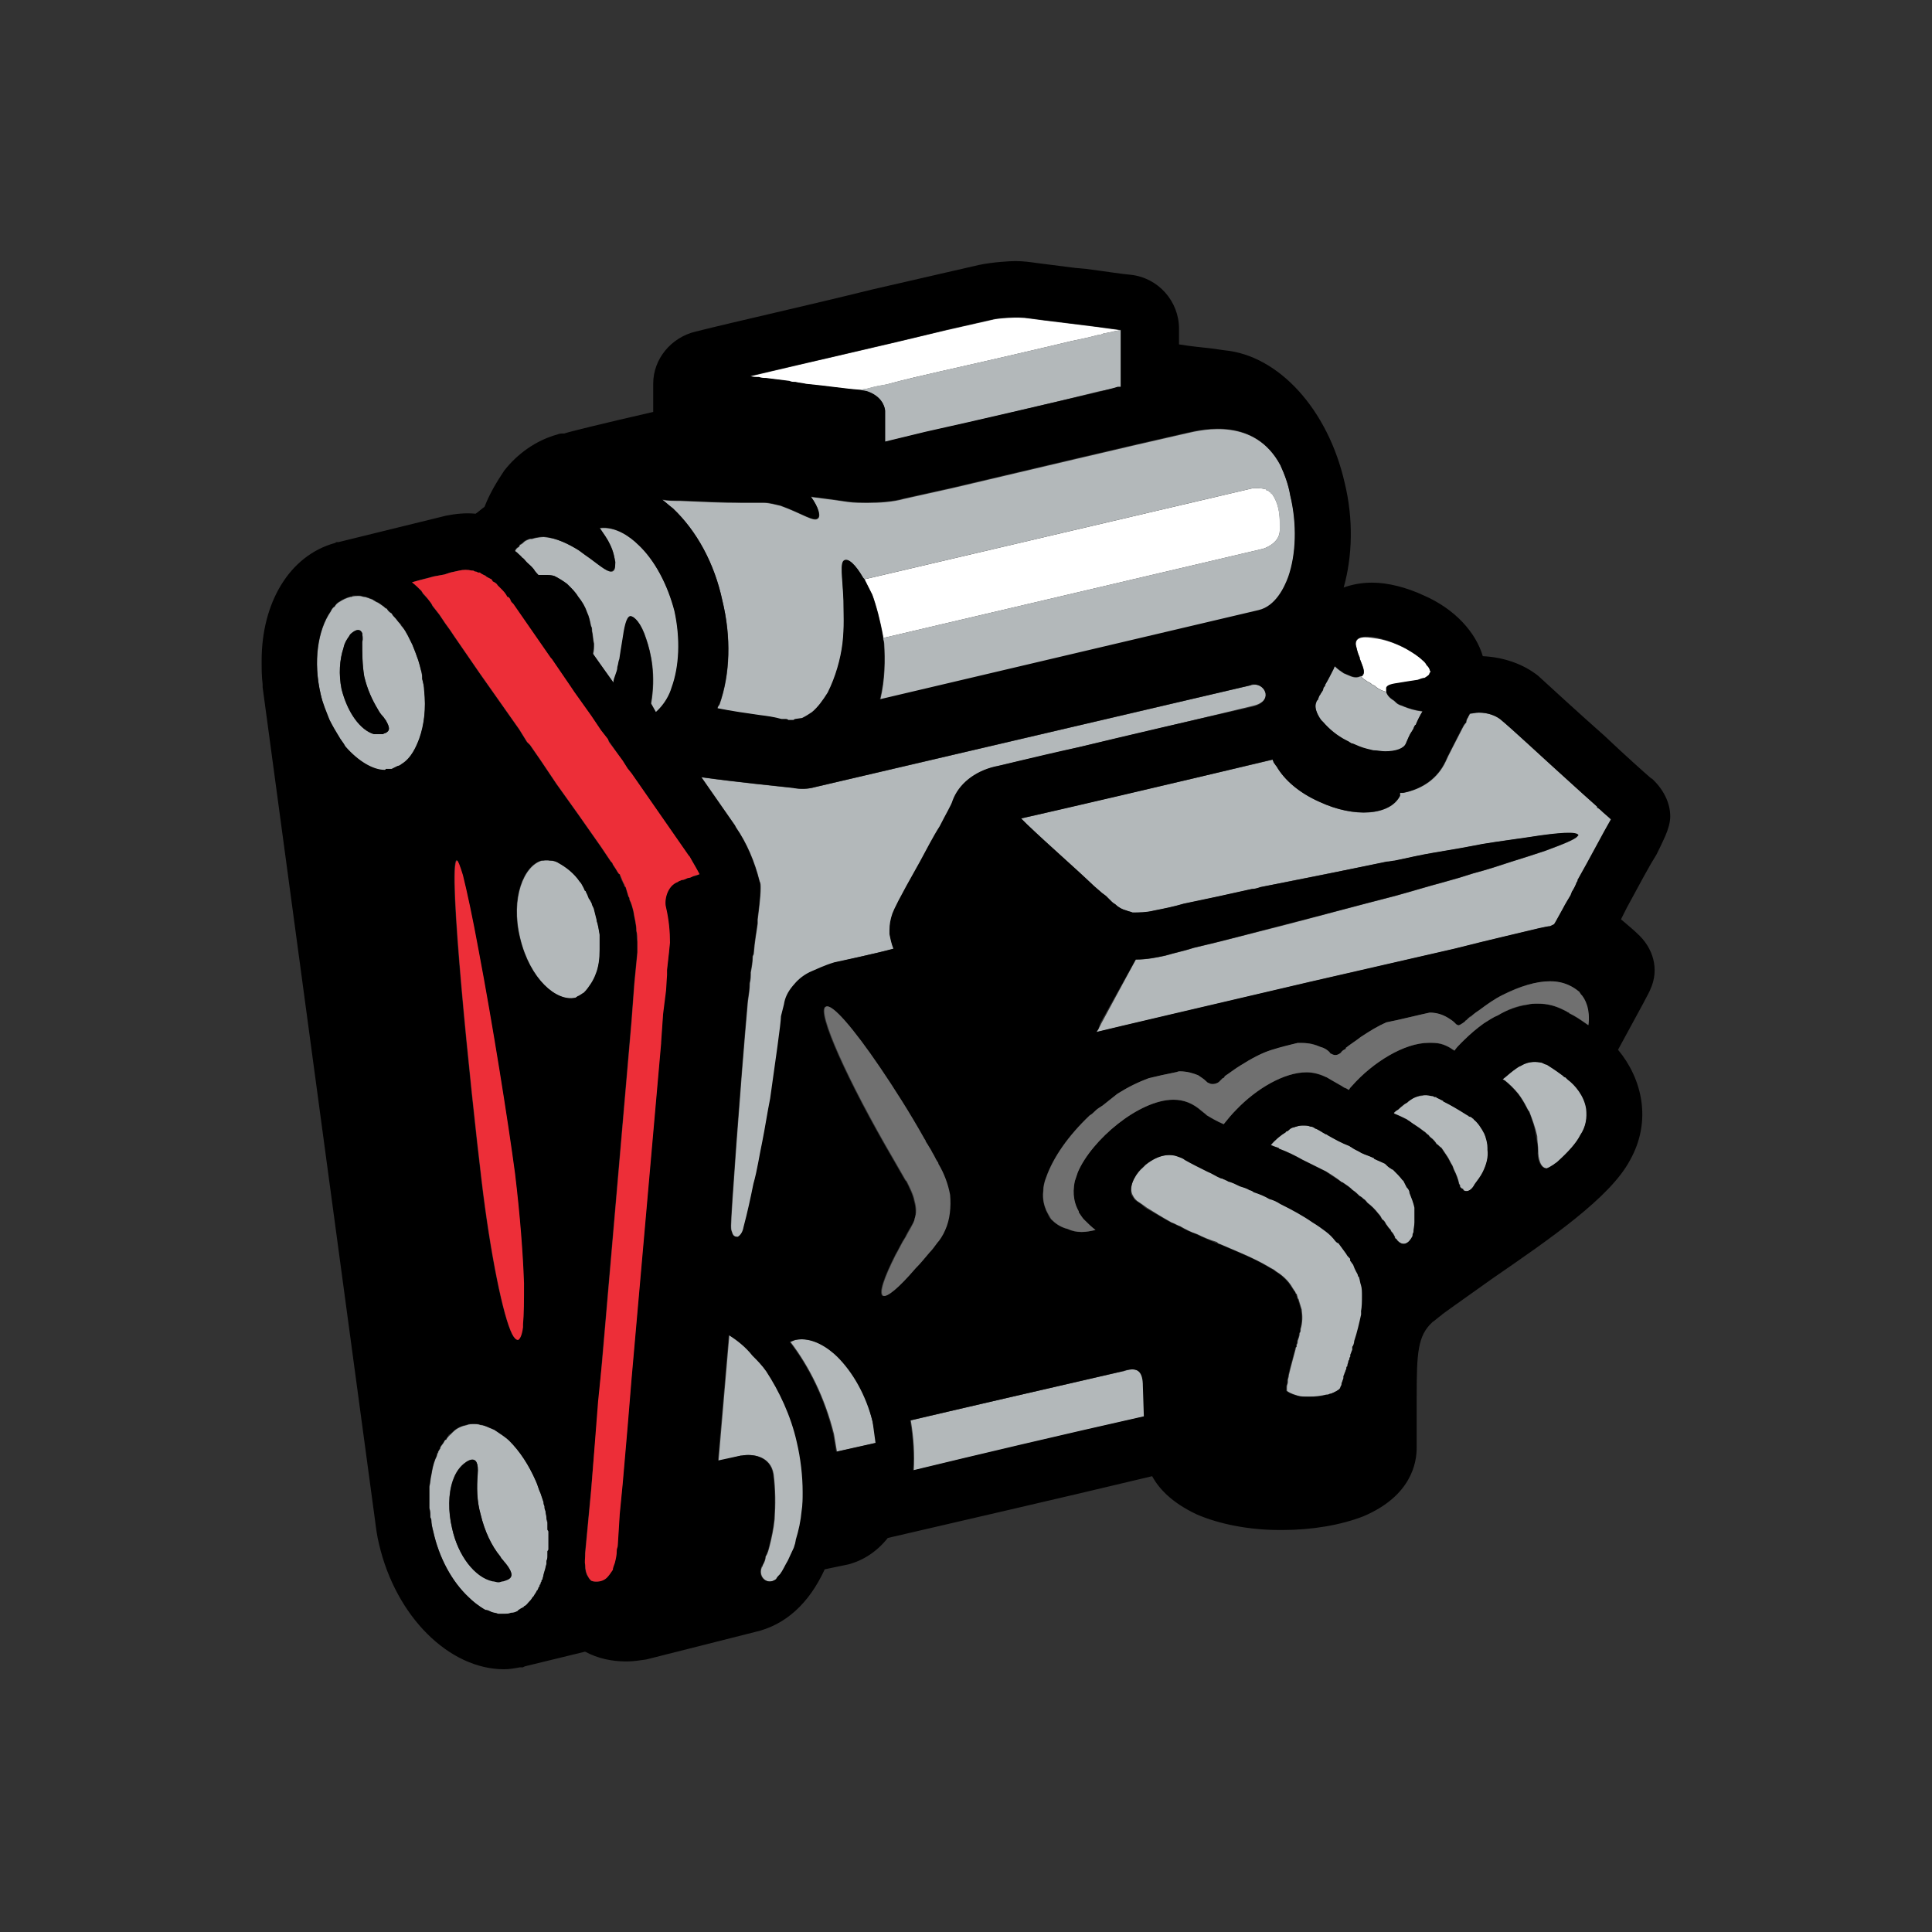
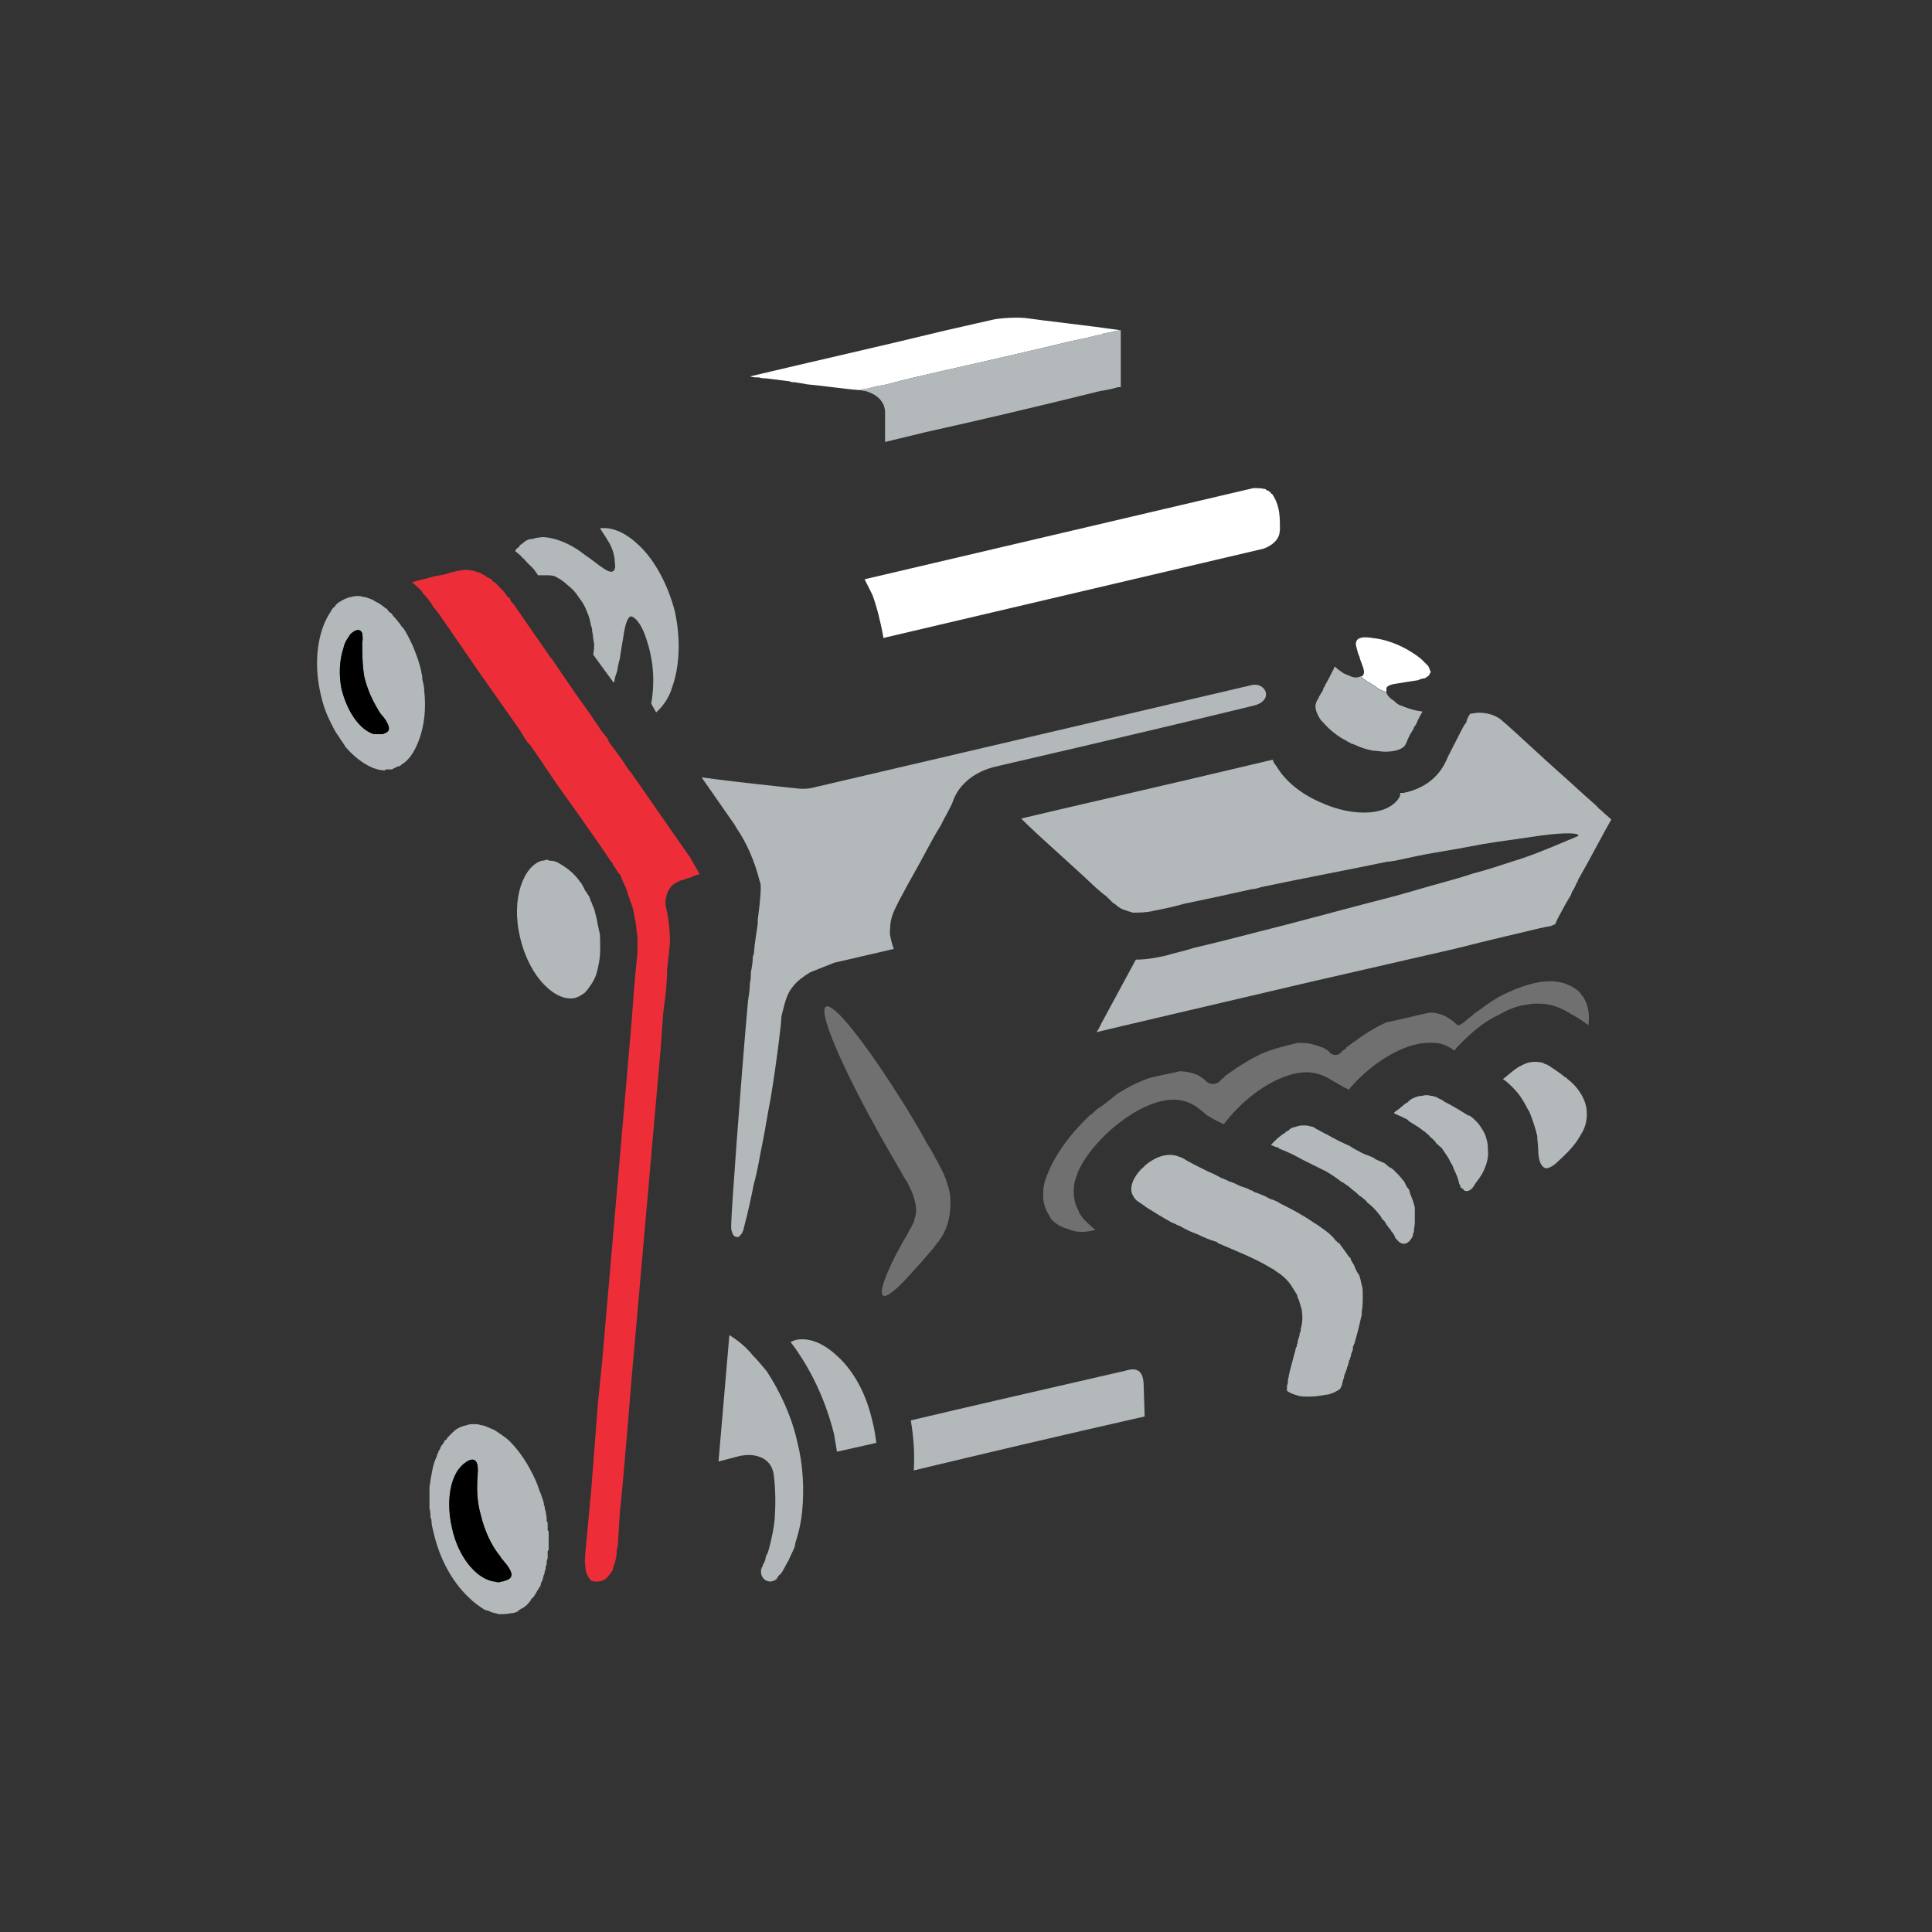
<svg xmlns="http://www.w3.org/2000/svg" width="96" height="96" viewBox="0 0 96 96" fill="none">
  <rect x="0" y="0" width="96" height="96" fill="#333333" stroke="none" />
  <path d="M19.221 36.384C19.173 36.432 19.075 36.432 19.026 36.481H18.585C17.9 36.286 17.264 35.411 16.97 34.237C16.823 33.508 16.872 32.778 17.068 32.195C17.117 31.951 17.215 31.806 17.313 31.66C17.362 31.611 17.362 31.562 17.411 31.514C17.509 31.416 17.851 31.125 17.998 31.465C17.998 31.562 18.047 31.708 17.998 31.903C17.998 32.438 17.998 33.021 18.096 33.605C18.243 34.237 18.487 34.772 18.781 35.258C18.83 35.356 18.928 35.502 19.026 35.599C19.075 35.647 19.124 35.745 19.173 35.793C19.368 36.134 19.368 36.28 19.221 36.377M21.081 34.334C21.081 34.14 21.032 33.945 20.983 33.751V33.654C20.983 33.556 20.934 33.459 20.934 33.362C20.886 33.167 20.837 32.973 20.788 32.827C20.69 32.535 20.592 32.292 20.494 32.049C20.347 31.757 20.2 31.416 20.005 31.173L19.956 31.125C19.907 31.076 19.907 31.027 19.858 30.979C19.76 30.882 19.711 30.784 19.613 30.687C19.564 30.638 19.515 30.59 19.466 30.492C19.368 30.444 19.27 30.347 19.221 30.249C19.173 30.249 19.124 30.201 19.075 30.152C18.928 30.055 18.83 29.958 18.683 29.909C18.634 29.86 18.585 29.86 18.536 29.812C18.439 29.763 18.39 29.763 18.292 29.714C18.243 29.714 18.194 29.666 18.096 29.666C18.047 29.666 17.949 29.617 17.851 29.617C17.704 29.617 17.558 29.617 17.46 29.666H17.411C17.215 29.714 17.019 29.812 16.872 29.909C16.774 29.958 16.677 30.055 16.628 30.152C16.53 30.201 16.481 30.298 16.432 30.395C15.796 31.319 15.551 32.882 15.943 34.536C16.04 34.974 16.187 35.411 16.383 35.8C16.53 36.092 16.628 36.335 16.823 36.578C16.921 36.773 17.068 36.919 17.166 37.113C17.802 37.843 18.536 38.28 19.124 38.28L19.173 38.232H19.466L19.76 38.086C19.858 38.086 19.907 38.037 19.956 37.989C20.445 37.697 20.69 37.113 20.837 36.724C21.081 36.043 21.179 35.217 21.081 34.334Z" fill="#B3B8BA" />
  <path d="M29.815 46.755V46.463C29.766 46.22 29.717 46.026 29.668 45.782V45.734L29.521 45.15C29.472 45.053 29.423 44.956 29.423 44.907C29.375 44.81 29.326 44.713 29.326 44.664C29.277 44.518 29.179 44.421 29.13 44.324C29.13 44.291 29.113 44.275 29.081 44.275C29.032 44.129 28.934 43.983 28.885 43.886L28.836 43.837C28.543 43.4 28.151 43.108 27.808 42.913C27.662 42.816 27.515 42.767 27.319 42.767C27.27 42.767 27.221 42.719 27.172 42.719C27.123 42.719 27.025 42.767 26.976 42.767H26.927C26.047 43.011 25.361 44.615 25.851 46.616C26.34 48.659 27.662 49.784 28.549 49.59C28.647 49.59 28.647 49.541 28.696 49.541C28.843 49.492 28.941 49.395 29.039 49.346C29.186 49.2 29.284 49.055 29.381 48.909C29.479 48.763 29.577 48.568 29.626 48.422C29.724 48.082 29.822 47.644 29.822 47.207V46.769L29.815 46.755Z" fill="#B3B8BA" />
  <path d="M22.507 73.544C22.605 73.253 22.752 73.01 22.948 72.815C23.144 72.621 23.829 72.086 23.731 73.253C23.682 73.885 23.682 74.566 23.878 75.247C24.074 76.073 24.416 76.803 24.857 77.338C24.906 77.435 24.954 77.484 25.003 77.532C25.395 77.97 25.444 78.213 25.395 78.31C25.346 78.456 25.15 78.505 25.003 78.553C24.906 78.553 24.857 78.602 24.759 78.602C24.661 78.602 24.563 78.553 24.465 78.553C23.584 78.359 22.752 77.289 22.459 75.92C22.263 75.094 22.263 74.218 22.507 73.531M27.262 76.504V76.115C27.262 76.066 27.213 76.066 27.213 76.018V75.726C27.213 75.677 27.213 75.629 27.164 75.58V75.434C27.164 75.337 27.115 75.191 27.115 75.094C27.066 74.996 27.066 74.948 27.066 74.851C27.017 74.802 27.017 74.705 27.017 74.656L26.87 74.218C26.772 74.024 26.723 73.781 26.625 73.586C26.283 72.808 25.842 72.127 25.304 71.592C25.157 71.446 24.864 71.252 24.57 71.057C24.472 71.009 24.325 70.96 24.227 70.912C24.13 70.863 23.983 70.814 23.885 70.814C23.787 70.766 23.64 70.766 23.542 70.766C23.444 70.766 23.297 70.766 23.2 70.814C22.955 70.863 22.71 70.96 22.514 71.155L22.465 71.203L22.319 71.349C22.27 71.398 22.221 71.446 22.172 71.544C22.123 71.544 22.074 71.592 22.074 71.641C22.025 71.738 21.927 71.835 21.878 71.933V71.981C21.829 72.03 21.829 72.079 21.78 72.127C21.78 72.176 21.78 72.225 21.731 72.225C21.731 72.322 21.682 72.419 21.634 72.516C21.536 72.76 21.487 73.003 21.438 73.294C21.389 73.489 21.389 73.683 21.34 73.878V74.948C21.389 75.094 21.389 75.24 21.389 75.385C21.389 75.434 21.438 75.483 21.438 75.531C21.438 75.726 21.487 75.92 21.536 76.115C21.829 77.428 22.465 78.602 23.297 79.38C23.493 79.575 23.787 79.818 24.13 80.012C24.227 80.012 24.325 80.061 24.423 80.11C24.57 80.158 24.668 80.158 24.766 80.207C24.962 80.207 25.206 80.207 25.402 80.158C25.549 80.158 25.647 80.11 25.745 80.061C25.745 80.061 25.745 80.012 25.794 80.012C25.842 79.964 25.94 79.915 26.038 79.867L26.087 79.818C26.185 79.769 26.234 79.672 26.332 79.575C26.332 79.575 26.381 79.526 26.381 79.477L26.528 79.332C26.577 79.234 26.625 79.186 26.674 79.088C26.674 79.04 26.723 79.04 26.723 78.991L26.772 78.942C26.772 78.91 26.789 78.878 26.821 78.845C26.854 78.813 26.87 78.78 26.87 78.748C26.87 78.699 26.87 78.651 26.919 78.602C26.919 78.57 26.936 78.537 26.968 78.505C26.968 78.407 27.017 78.31 27.017 78.262C27.066 78.213 27.066 78.116 27.066 78.067C27.115 78.019 27.115 77.921 27.115 77.824C27.164 77.775 27.164 77.727 27.164 77.678C27.164 77.581 27.164 77.532 27.213 77.435V77.094C27.213 77.046 27.262 77.046 27.262 76.997V76.511V76.504Z" fill="#B3B8BA" />
  <path d="M25.01 77.541C24.961 77.492 24.913 77.444 24.864 77.346C24.423 76.811 24.081 76.082 23.885 75.255C23.689 74.574 23.689 73.894 23.738 73.261C23.836 72.094 23.151 72.629 22.955 72.824C22.759 73.018 22.612 73.261 22.514 73.553C22.27 74.234 22.27 75.109 22.465 75.943C22.759 77.305 23.591 78.381 24.472 78.576C24.57 78.576 24.668 78.625 24.766 78.625C24.864 78.625 24.913 78.576 25.01 78.576C25.157 78.527 25.353 78.479 25.402 78.333C25.451 78.236 25.402 77.992 25.01 77.555" fill="black" />
  <path d="M19.174 35.793C19.125 35.745 19.077 35.648 19.028 35.599C18.93 35.502 18.832 35.356 18.783 35.258C18.489 34.772 18.245 34.237 18.098 33.605C18 33.021 18 32.438 18 31.903C18.049 31.708 18 31.562 18 31.465C17.853 31.125 17.51 31.417 17.413 31.514C17.364 31.562 17.364 31.611 17.315 31.66C17.217 31.806 17.119 31.951 17.07 32.195C16.874 32.778 16.825 33.508 16.972 34.237C17.266 35.404 17.902 36.28 18.587 36.481H19.028C19.077 36.432 19.174 36.432 19.223 36.384C19.37 36.287 19.37 36.141 19.174 35.8" fill="black" />
  <path d="M63.593 26.345C63.593 27.026 62.761 27.269 62.761 27.269L43.891 31.701V31.653C43.744 30.826 43.548 30.096 43.352 29.562C43.206 29.27 43.059 28.978 42.961 28.784L62.279 24.254H62.377C62.474 24.254 62.67 24.254 62.866 24.302C62.915 24.302 62.915 24.351 62.915 24.351C62.964 24.351 63.013 24.4 63.062 24.4C63.062 24.448 63.111 24.448 63.111 24.448C63.16 24.497 63.16 24.546 63.209 24.546C63.258 24.594 63.258 24.643 63.306 24.692C63.6 25.227 63.6 25.713 63.6 26.345" fill="white" />
  <path d="M71.044 33.266C70.995 33.169 70.995 33.12 70.947 33.072L70.702 32.828C70.506 32.634 70.212 32.439 69.87 32.245C69.331 31.953 68.744 31.759 68.255 31.71C67.961 31.661 67.325 31.564 67.374 32.05C67.423 32.245 67.472 32.488 67.57 32.682V32.731C67.716 33.12 67.863 33.412 67.716 33.558C67.716 33.606 67.667 33.606 67.618 33.606C67.716 33.704 67.765 33.752 67.863 33.801C67.912 33.85 68.01 33.898 68.108 33.947C68.157 33.995 68.206 34.044 68.255 34.044C68.287 34.077 68.32 34.093 68.353 34.093C68.353 34.141 68.401 34.141 68.451 34.19C68.597 34.287 68.744 34.336 68.891 34.385V34.19C68.94 34.044 69.185 33.995 69.527 33.947C69.821 33.898 70.115 33.85 70.457 33.801C70.555 33.752 70.702 33.704 70.8 33.704C70.947 33.606 71.044 33.558 71.044 33.461L71.093 33.412C71.093 33.363 71.044 33.315 71.044 33.266Z" fill="white" />
  <path d="M44.128 19.085C45.009 18.842 45.89 18.647 46.729 18.453C49.33 17.869 51.63 17.334 53.252 16.945C53.742 16.848 54.182 16.751 54.525 16.654C54.672 16.654 54.77 16.605 54.867 16.556C55.014 16.556 55.112 16.508 55.161 16.508C55.259 16.508 55.308 16.459 55.406 16.459C55.602 16.41 55.699 16.41 55.699 16.41C53.986 16.167 51.777 15.924 51.141 15.827C50.554 15.729 49.575 15.827 49.379 15.875L47.023 16.41C44.03 17.14 40.157 18.015 37.27 18.703C37.416 18.752 37.563 18.752 37.71 18.752C37.857 18.8 37.955 18.8 38.053 18.8C38.444 18.849 38.836 18.897 39.227 18.946C39.325 18.995 39.423 18.995 39.521 18.995C39.717 19.043 39.912 19.043 40.059 19.092C41.087 19.189 42.017 19.335 42.709 19.384C42.905 19.335 43.052 19.335 43.198 19.287C43.541 19.189 43.835 19.141 44.128 19.092" fill="white" />
-   <path d="M64.033 28.686C63.837 29.221 63.397 30.145 62.565 30.34L43.743 34.772C43.988 33.751 43.988 32.778 43.939 31.993C43.939 31.896 43.89 31.798 43.89 31.701L62.76 27.269C62.76 27.269 63.592 27.026 63.592 26.345C63.592 25.713 63.592 25.226 63.299 24.691C63.25 24.643 63.25 24.594 63.201 24.546C63.152 24.546 63.152 24.497 63.103 24.448C63.103 24.448 63.054 24.448 63.054 24.4C63.005 24.4 62.956 24.351 62.907 24.351C62.907 24.351 62.907 24.302 62.858 24.302C62.663 24.254 62.467 24.254 62.369 24.254H62.271L42.953 28.783L42.904 28.735C42.513 28.054 42.17 27.762 41.974 27.859C41.73 27.957 41.877 28.686 41.925 29.853C41.925 30.485 41.974 31.166 41.877 32C41.779 32.778 41.534 33.653 41.142 34.438C40.898 34.827 40.653 35.168 40.359 35.411C40.212 35.508 40.066 35.605 39.87 35.703L39.527 35.751C39.478 35.751 39.478 35.8 39.429 35.8H39.185C39.136 35.751 39.087 35.751 39.038 35.751H38.842C38.499 35.654 38.157 35.605 37.765 35.557C37.08 35.46 36.395 35.362 35.654 35.216C35.654 35.168 35.703 35.071 35.752 35.022C36.29 33.514 36.339 31.659 35.899 29.86C35.507 28.012 34.626 26.4 33.445 25.282C33.249 25.136 33.102 24.99 32.906 24.844C33.2 24.893 33.493 24.893 33.787 24.893C34.913 24.942 35.948 24.99 36.828 24.99H37.954C38.248 24.99 38.541 25.087 38.786 25.136C39.863 25.525 40.45 25.963 40.646 25.768C40.793 25.671 40.695 25.233 40.303 24.698C41.086 24.796 41.821 24.893 42.114 24.942C42.457 24.99 42.799 24.99 43.142 24.99C43.68 24.99 44.414 24.942 44.904 24.796L47.309 24.261C51.035 23.385 56.132 22.17 58.978 21.53C59.81 21.336 62.362 20.752 63.634 23.135C63.83 23.573 64.026 24.059 64.124 24.643C64.466 26.053 64.417 27.567 64.026 28.686" fill="#B3B8BA" />
  <path d="M31.723 27.077C31.332 26.688 30.598 26.153 29.814 26.25C30.01 26.542 30.157 26.785 30.304 27.028C30.5 27.417 30.549 27.757 30.549 27.952C30.598 28.195 30.549 28.341 30.451 28.39C30.255 28.487 29.912 28.195 29.325 27.757C29.178 27.66 28.982 27.514 28.787 27.368C28.297 27.028 27.661 26.736 27.025 26.688C27.025 26.688 26.731 26.688 26.438 26.785H26.34C26.193 26.834 26.095 26.882 26.046 26.931C25.997 26.979 25.948 27.028 25.85 27.077C25.85 27.077 25.801 27.125 25.801 27.174C25.703 27.223 25.654 27.271 25.605 27.368C25.605 27.417 25.654 27.417 25.703 27.466C25.801 27.563 25.899 27.611 25.948 27.709C26.046 27.757 26.095 27.855 26.193 27.952L26.535 28.292C26.584 28.39 26.682 28.487 26.731 28.584H27.123C27.27 28.584 27.416 28.584 27.563 28.633C27.759 28.73 28.004 28.876 28.199 29.07C28.395 29.216 28.591 29.411 28.738 29.654C28.933 29.897 29.08 30.14 29.178 30.432C29.276 30.627 29.325 30.87 29.374 31.113C29.423 31.21 29.423 31.259 29.423 31.356C29.472 31.551 29.472 31.794 29.521 31.988C29.521 32.183 29.521 32.329 29.472 32.523L30.5 33.934C30.549 33.788 30.549 33.69 30.598 33.544C30.646 33.399 30.695 33.301 30.695 33.155C30.744 33.01 30.744 32.864 30.793 32.766C30.842 32.426 30.891 32.134 30.94 31.842C31.038 31.162 31.136 30.724 31.332 30.627C31.527 30.627 31.87 30.967 32.115 31.745C32.359 32.475 32.604 33.544 32.359 34.962L32.604 35.399C33.044 35.01 33.289 34.524 33.387 34.184C33.779 33.114 33.828 31.745 33.534 30.384C33.191 29.07 32.555 27.848 31.723 27.07" fill="#B3B8BA" />
  <path d="M55.794 68.139C51.774 69.063 47.95 69.939 45.258 70.578C45.405 71.453 45.454 72.28 45.405 73.065C48.642 72.287 52.76 71.314 56.878 70.383L56.829 68.876C56.829 67.854 56.242 68 55.801 68.146" fill="#B3B8BA" />
  <path d="M44.225 46.221C44.225 45.929 44.274 45.637 44.372 45.394C44.47 45.151 44.617 44.81 45.742 42.809C46.036 42.275 46.379 41.594 46.721 41.059C47.015 40.475 47.308 39.989 47.357 39.794C47.651 38.968 48.434 38.335 49.469 38.092C49.664 38.044 56.237 36.536 62.263 35.07C63.34 34.827 62.9 33.855 62.166 34.049L40.498 39.114C40.156 39.211 39.813 39.211 39.471 39.162C38.59 39.065 36.625 38.87 34.863 38.627L36.527 41.017L36.576 41.114C37.115 41.892 37.506 42.816 37.751 43.796C37.8 43.893 37.8 43.99 37.8 44.136C37.8 44.574 37.702 45.303 37.653 45.693V45.887C37.604 46.276 37.506 46.762 37.457 47.395C37.457 47.443 37.408 47.492 37.408 47.54C37.408 47.784 37.359 48.075 37.31 48.319C37.31 48.513 37.31 48.659 37.261 48.853C37.261 49.145 37.212 49.437 37.163 49.777C36.772 54.21 36.331 60.344 36.331 60.886C36.331 61.032 36.331 61.129 36.38 61.226C36.429 61.421 36.527 61.47 36.674 61.47C36.772 61.421 36.919 61.275 36.968 60.983C37.163 60.254 37.31 59.573 37.457 58.837C37.653 58.156 37.751 57.426 37.898 56.745C38.044 56.016 38.142 55.335 38.289 54.599C38.583 52.848 38.828 50.847 38.828 50.507C38.877 50.312 38.925 50.118 38.974 49.923C39.072 49.583 39.17 49.291 39.415 48.999C39.611 48.756 39.855 48.562 40.247 48.319C40.589 48.173 40.981 48.027 41.47 47.832C42.351 47.638 43.33 47.395 44.414 47.151C44.316 46.908 44.267 46.665 44.218 46.422V46.227L44.225 46.221Z" fill="#B3B8BA" />
  <path d="M41.63 67.41C41.239 67.021 40.407 66.389 39.526 66.583L39.281 66.68C40.211 67.896 40.994 69.459 41.442 71.259C41.491 71.55 41.539 71.842 41.589 72.134L43.546 71.696C43.497 71.356 43.448 70.967 43.35 70.626C43.057 69.313 42.469 68.188 41.637 67.41" fill="#B3B8BA" />
-   <path d="M69.571 39.402V39.548C69.081 40.52 67.312 40.666 65.55 39.839C64.572 39.402 63.837 38.77 63.439 38.089C63.39 38.04 63.341 37.943 63.292 37.894C63.292 37.846 63.243 37.797 63.243 37.748C58.146 38.964 52.553 40.235 50.742 40.673C50.791 40.722 50.84 40.77 50.889 40.819L51.036 40.965C52.161 42.035 53.294 43.007 54.371 44.035L54.762 44.376L54.958 44.522L55.056 44.619L55.105 44.668L55.252 44.814C55.35 44.911 55.399 44.911 55.447 44.959C55.594 45.105 55.79 45.203 55.986 45.251C56.084 45.3 56.182 45.3 56.279 45.349C56.573 45.349 56.965 45.349 57.356 45.251C57.846 45.154 58.335 45.057 58.825 44.911C59.999 44.668 61.132 44.425 62.208 44.181C62.355 44.181 62.502 44.133 62.649 44.084C64.956 43.598 67.061 43.209 68.92 42.82C69.067 42.82 69.214 42.771 69.312 42.771C69.997 42.625 70.633 42.479 71.221 42.382C72.102 42.236 72.934 42.09 73.675 41.944C74.556 41.798 75.339 41.701 75.982 41.604C77.499 41.361 78.387 41.361 78.436 41.507L78.387 41.555C78.289 41.701 77.702 41.944 76.772 42.285C76.332 42.431 75.744 42.625 75.108 42.82C74.521 43.014 73.933 43.209 73.199 43.403C72.759 43.549 72.269 43.695 71.731 43.841C70.997 44.035 70.214 44.279 69.326 44.522C67.613 44.959 65.648 45.495 63.593 46.029C62.222 46.37 60.796 46.759 59.328 47.099C58.887 47.245 58.398 47.342 57.909 47.488C57.468 47.586 56.979 47.683 56.44 47.683L54.727 50.851L54.581 51.142L54.483 51.288C55.266 51.094 60.069 49.975 65.068 48.801C67.62 48.218 70.165 47.634 72.276 47.148C74.185 46.662 75.709 46.321 76.492 46.127C76.737 46.078 76.933 46.029 77.031 46.029C77.129 45.981 77.226 45.932 77.275 45.932C77.324 45.786 77.471 45.495 77.667 45.154C77.765 44.959 77.912 44.716 78.058 44.473C78.058 44.425 78.107 44.376 78.107 44.327C78.205 44.181 78.303 43.987 78.352 43.841C78.401 43.841 78.401 43.792 78.401 43.744C78.988 42.722 79.722 41.305 80.065 40.722C79.918 40.576 79.722 40.43 79.527 40.235C79.527 40.235 79.429 40.187 79.429 40.138C79.396 40.138 79.38 40.122 79.38 40.09C78.939 39.7 78.401 39.214 77.814 38.679C76.541 37.561 75.164 36.241 74.577 35.755C74.332 35.56 73.94 35.414 73.5 35.414C73.304 35.414 73.157 35.463 73.059 35.463C73.01 35.511 73.01 35.56 72.962 35.609C72.913 35.706 72.864 35.803 72.864 35.9C72.766 35.998 72.717 36.095 72.668 36.192C72.325 36.873 71.934 37.602 71.836 37.846C71.444 38.672 70.71 39.207 69.724 39.402H69.578H69.571Z" fill="#B3B8BA" />
+   <path d="M69.571 39.402V39.548C69.081 40.52 67.312 40.666 65.55 39.839C64.572 39.402 63.837 38.77 63.439 38.089C63.39 38.04 63.341 37.943 63.292 37.894C63.292 37.846 63.243 37.797 63.243 37.748C58.146 38.964 52.553 40.235 50.742 40.673C50.791 40.722 50.84 40.77 50.889 40.819L51.036 40.965C52.161 42.035 53.294 43.007 54.371 44.035L54.762 44.376L54.958 44.522L55.056 44.619L55.105 44.668L55.252 44.814C55.35 44.911 55.399 44.911 55.447 44.959C55.594 45.105 55.79 45.203 55.986 45.251C56.084 45.3 56.182 45.3 56.279 45.349C56.573 45.349 56.965 45.349 57.356 45.251C57.846 45.154 58.335 45.057 58.825 44.911C59.999 44.668 61.132 44.425 62.208 44.181C62.355 44.181 62.502 44.133 62.649 44.084C64.956 43.598 67.061 43.209 68.92 42.82C69.067 42.82 69.214 42.771 69.312 42.771C69.997 42.625 70.633 42.479 71.221 42.382C72.102 42.236 72.934 42.09 73.675 41.944C74.556 41.798 75.339 41.701 75.982 41.604C77.499 41.361 78.387 41.361 78.436 41.507L78.387 41.555C76.332 42.431 75.744 42.625 75.108 42.82C74.521 43.014 73.933 43.209 73.199 43.403C72.759 43.549 72.269 43.695 71.731 43.841C70.997 44.035 70.214 44.279 69.326 44.522C67.613 44.959 65.648 45.495 63.593 46.029C62.222 46.37 60.796 46.759 59.328 47.099C58.887 47.245 58.398 47.342 57.909 47.488C57.468 47.586 56.979 47.683 56.44 47.683L54.727 50.851L54.581 51.142L54.483 51.288C55.266 51.094 60.069 49.975 65.068 48.801C67.62 48.218 70.165 47.634 72.276 47.148C74.185 46.662 75.709 46.321 76.492 46.127C76.737 46.078 76.933 46.029 77.031 46.029C77.129 45.981 77.226 45.932 77.275 45.932C77.324 45.786 77.471 45.495 77.667 45.154C77.765 44.959 77.912 44.716 78.058 44.473C78.058 44.425 78.107 44.376 78.107 44.327C78.205 44.181 78.303 43.987 78.352 43.841C78.401 43.841 78.401 43.792 78.401 43.744C78.988 42.722 79.722 41.305 80.065 40.722C79.918 40.576 79.722 40.43 79.527 40.235C79.527 40.235 79.429 40.187 79.429 40.138C79.396 40.138 79.38 40.122 79.38 40.09C78.939 39.7 78.401 39.214 77.814 38.679C76.541 37.561 75.164 36.241 74.577 35.755C74.332 35.56 73.94 35.414 73.5 35.414C73.304 35.414 73.157 35.463 73.059 35.463C73.01 35.511 73.01 35.56 72.962 35.609C72.913 35.706 72.864 35.803 72.864 35.9C72.766 35.998 72.717 36.095 72.668 36.192C72.325 36.873 71.934 37.602 71.836 37.846C71.444 38.672 70.71 39.207 69.724 39.402H69.578H69.571Z" fill="#B3B8BA" />
  <path d="M65.743 35.893C66.037 36.233 66.429 36.574 66.918 36.817C66.918 36.817 66.967 36.866 67.016 36.866C67.065 36.914 67.114 36.914 67.163 36.963H67.212C67.309 37.011 67.456 37.06 67.554 37.109C67.799 37.206 67.995 37.255 68.239 37.303C68.435 37.303 68.631 37.352 68.827 37.352C69.365 37.352 69.757 37.206 69.854 36.963C69.903 36.866 69.952 36.72 70.05 36.525C70.099 36.428 70.148 36.379 70.197 36.282C70.246 36.233 70.246 36.136 70.295 36.087C70.295 36.087 70.295 36.039 70.344 36.039C70.442 35.796 70.54 35.601 70.686 35.358C70.295 35.309 70.001 35.212 69.757 35.115C69.659 35.066 69.61 35.066 69.512 35.018C69.414 34.969 69.365 34.92 69.267 34.823C69.022 34.677 68.925 34.531 68.876 34.386C68.729 34.337 68.582 34.288 68.435 34.191C68.386 34.142 68.337 34.142 68.337 34.094C68.305 34.094 68.272 34.078 68.239 34.045C68.19 34.045 68.141 33.996 68.093 33.948C67.995 33.899 67.897 33.851 67.848 33.802C67.75 33.753 67.701 33.705 67.603 33.607C67.505 33.656 67.358 33.705 67.114 33.607C67.016 33.559 66.869 33.51 66.771 33.462C66.624 33.364 66.478 33.267 66.331 33.121C66.282 33.17 66.282 33.218 66.282 33.218C66.135 33.51 65.988 33.802 65.841 34.045V34.094C65.792 34.142 65.743 34.191 65.743 34.288C65.694 34.386 65.645 34.434 65.597 34.531C65.548 34.58 65.548 34.629 65.499 34.726C65.499 34.726 65.499 34.775 65.45 34.775C65.45 34.823 65.401 34.872 65.401 34.92C65.303 35.115 65.401 35.455 65.645 35.796L65.743 35.893Z" fill="#B3B8BA" />
  <path d="M77.902 53.628L77.804 53.531C77.755 53.531 77.706 53.482 77.657 53.434C77.266 53.142 77.021 52.996 76.874 52.899C76.825 52.899 76.727 52.85 76.629 52.801C76.385 52.753 75.993 52.704 75.602 52.947C75.455 52.996 75.357 53.093 75.21 53.191C75.014 53.336 74.868 53.482 74.672 53.628C74.721 53.628 74.721 53.677 74.77 53.677C75.014 53.871 75.259 54.114 75.455 54.358C75.602 54.552 75.749 54.795 75.847 54.99C75.895 55.087 75.944 55.184 75.993 55.233C76.14 55.622 76.287 56.011 76.385 56.449C76.385 56.692 76.434 56.935 76.434 57.178C76.434 57.519 76.532 58.053 76.874 58.053C77.021 58.005 77.168 57.956 77.413 57.713C77.951 57.227 78.343 56.789 78.538 56.4C78.832 55.962 78.881 55.525 78.832 55.087C78.734 54.455 78.293 53.92 77.902 53.628Z" fill="#B3B8BA" />
  <path d="M73.833 56.497C73.833 56.448 73.784 56.4 73.784 56.351C73.637 56.059 73.441 55.767 73.246 55.622C73.246 55.573 73.197 55.573 73.197 55.573C73.148 55.524 73.099 55.476 73.001 55.427H72.952C72.413 55.087 72.071 54.892 71.777 54.746C71.777 54.746 71.728 54.746 71.728 54.698L71.435 54.552C71.402 54.552 71.386 54.535 71.386 54.503H71.288C71.239 54.454 71.19 54.454 71.092 54.454C70.994 54.406 70.798 54.406 70.652 54.454C70.505 54.454 70.358 54.503 70.26 54.552C70.113 54.6 70.015 54.698 69.918 54.795C69.868 54.795 69.868 54.843 69.82 54.843C69.722 54.941 69.575 55.038 69.477 55.135C69.379 55.184 69.33 55.233 69.281 55.281V55.33C69.526 55.427 69.722 55.524 69.918 55.622L70.015 55.719C70.26 55.865 70.505 56.011 70.749 56.205C70.847 56.254 70.896 56.351 70.994 56.4C71.043 56.497 71.141 56.546 71.19 56.594C71.239 56.643 71.337 56.74 71.386 56.837C71.484 56.886 71.532 56.983 71.63 57.032C71.728 57.178 71.826 57.324 71.924 57.469C72.022 57.615 72.071 57.761 72.169 57.907C72.218 58.005 72.218 58.053 72.267 58.15C72.365 58.345 72.462 58.588 72.511 58.831C72.56 58.88 72.56 58.928 72.56 58.977C72.609 59.026 72.658 59.074 72.707 59.074C72.707 59.123 72.756 59.172 72.805 59.172C72.952 59.22 73.148 59.123 73.294 58.831C73.441 58.637 73.588 58.442 73.686 58.248C73.882 57.859 73.98 57.469 73.931 57.129V57.032C73.931 56.837 73.882 56.643 73.833 56.497Z" fill="#B3B8BA" />
  <path d="M70.057 59.277C70.057 59.18 70.008 59.083 69.91 58.986C69.861 58.888 69.812 58.791 69.763 58.694L69.714 58.645C69.568 58.451 69.421 58.305 69.225 58.11C69.192 58.11 69.176 58.094 69.176 58.062C69.029 58.013 68.931 57.916 68.833 57.819C68.638 57.721 68.491 57.673 68.295 57.575C68.295 57.575 68.295 57.527 68.246 57.527C68.05 57.429 67.855 57.381 67.659 57.283C67.512 57.186 67.365 57.138 67.218 57.04C67.169 56.992 67.121 56.992 67.072 56.943C66.729 56.797 66.337 56.603 65.995 56.408C65.962 56.376 65.93 56.359 65.897 56.359C65.701 56.262 65.554 56.165 65.359 56.068C65.31 56.019 65.212 55.971 65.114 55.971C65.016 55.922 64.869 55.922 64.722 55.922C64.576 55.922 64.429 55.971 64.282 56.019C64.233 56.019 64.135 56.068 64.086 56.116C64.037 56.165 63.988 56.214 63.939 56.214C63.939 56.214 63.89 56.214 63.89 56.262C63.646 56.408 63.352 56.651 63.156 56.895C63.254 56.943 63.401 56.992 63.548 57.04C63.548 57.089 63.597 57.089 63.597 57.089C63.988 57.235 64.38 57.429 64.722 57.624C64.82 57.673 64.918 57.721 65.016 57.77C65.31 57.916 65.603 58.062 65.897 58.208C66.142 58.353 66.435 58.548 66.68 58.742C66.713 58.742 66.745 58.759 66.778 58.791C66.925 58.888 67.072 58.986 67.218 59.132C67.365 59.229 67.463 59.326 67.561 59.423C67.659 59.472 67.708 59.52 67.757 59.569C67.855 59.618 67.904 59.715 67.953 59.764C68.148 59.91 68.344 60.104 68.491 60.299C68.589 60.396 68.638 60.493 68.687 60.59C68.784 60.639 68.833 60.736 68.882 60.834C68.931 60.882 68.98 60.979 69.029 61.028C69.078 61.077 69.127 61.125 69.127 61.174C69.225 61.271 69.274 61.368 69.323 61.466V61.514C69.372 61.563 69.421 61.563 69.421 61.612C69.714 61.952 70.008 61.806 70.204 61.417C70.204 61.368 70.204 61.271 70.253 61.223C70.253 61.077 70.302 60.882 70.302 60.736V60.007C70.253 59.764 70.155 59.52 70.057 59.277Z" fill="#B3B8BA" />
  <path d="M67.561 63.463V63.414C67.513 63.317 67.464 63.269 67.415 63.171C67.366 63.074 67.317 62.977 67.268 62.831C67.219 62.782 67.17 62.685 67.121 62.588V62.539C67.023 62.442 66.974 62.393 66.925 62.296C66.778 62.102 66.681 61.956 66.534 61.761C66.501 61.761 66.469 61.745 66.436 61.712C66.436 61.664 66.387 61.664 66.387 61.664C66.24 61.469 66.093 61.323 65.897 61.178C65.702 61.032 65.506 60.886 65.261 60.74C64.772 60.399 64.234 60.108 63.646 59.816C63.499 59.719 63.304 59.621 63.108 59.573C62.863 59.427 62.618 59.33 62.325 59.232C62.276 59.184 62.178 59.135 62.129 59.135C61.982 59.038 61.786 58.989 61.64 58.941C61.444 58.843 61.248 58.746 61.052 58.697C61.02 58.665 60.987 58.649 60.955 58.649C60.906 58.6 60.808 58.6 60.759 58.551H60.71C60.465 58.406 60.269 58.308 60.025 58.211C59.633 58.017 59.242 57.822 58.899 57.627C58.85 57.579 58.752 57.53 58.605 57.482C58.263 57.336 57.675 57.287 56.941 57.871L56.794 58.017C56.55 58.211 56.06 58.843 56.256 59.33C56.305 59.427 56.354 59.524 56.403 59.573C56.435 59.605 56.468 59.638 56.501 59.67C56.648 59.767 56.794 59.864 56.99 60.01C57.382 60.254 57.773 60.497 58.214 60.74C58.361 60.788 58.507 60.886 58.654 60.934C58.899 61.08 59.193 61.226 59.486 61.323C59.78 61.469 60.123 61.615 60.465 61.712C60.514 61.761 60.563 61.81 60.612 61.81C61.395 62.15 62.276 62.491 63.017 62.928C63.164 63.026 63.311 63.074 63.408 63.171C63.653 63.317 63.947 63.56 64.143 63.852C64.24 63.998 64.29 64.095 64.387 64.241C64.387 64.241 64.387 64.29 64.436 64.29C64.436 64.338 64.485 64.436 64.485 64.484C64.485 64.533 64.534 64.533 64.534 64.582C64.583 64.728 64.632 64.922 64.681 65.068C64.73 65.408 64.73 65.7 64.632 66.041C64.632 66.138 64.632 66.186 64.583 66.235C64.583 66.381 64.534 66.478 64.485 66.624C64.485 66.673 64.485 66.77 64.436 66.819V66.916L64.387 66.965V67.013C64.29 67.402 64.143 67.888 64.045 68.326C64.045 68.424 63.996 68.521 63.996 68.569V68.667C63.996 68.764 63.947 68.812 63.947 68.91V69.104C63.996 69.153 64.143 69.25 64.485 69.347C64.632 69.396 64.828 69.396 65.073 69.396C65.366 69.396 65.66 69.347 65.904 69.299C65.954 69.299 66.051 69.299 66.1 69.25H66.149C66.394 69.153 66.541 69.056 66.59 69.007C66.639 68.958 66.639 68.861 66.688 68.812C66.688 68.764 66.688 68.715 66.737 68.618C66.737 68.569 66.737 68.521 66.785 68.472V68.375C66.834 68.278 66.834 68.229 66.883 68.132C66.883 68.083 66.932 68.034 66.932 67.986C66.932 67.937 66.932 67.888 66.981 67.888V67.84C66.981 67.791 67.03 67.694 67.03 67.645C67.03 67.597 67.03 67.597 67.079 67.548C67.079 67.499 67.079 67.451 67.128 67.402V67.305C67.177 67.208 67.177 67.159 67.226 67.062V66.916C67.275 66.819 67.324 66.721 67.324 66.673C67.471 66.186 67.569 65.749 67.666 65.311V65.165C67.715 64.922 67.715 64.63 67.715 64.387C67.715 64.193 67.715 63.998 67.666 63.852C67.618 63.706 67.618 63.609 67.569 63.463" fill="#B3B8BA" />
  <path d="M43.979 20.405V21.961L45.985 21.475C48.635 20.891 51.914 20.113 54.662 19.432C54.956 19.384 55.249 19.335 55.543 19.238H55.69V16.41C55.69 16.41 55.592 16.41 55.396 16.459C55.298 16.459 55.249 16.507 55.151 16.507C55.102 16.507 55.005 16.556 54.858 16.556C54.76 16.605 54.662 16.653 54.515 16.653C54.172 16.751 53.732 16.848 53.243 16.945C51.627 17.334 49.32 17.869 46.719 18.453C45.887 18.647 45.006 18.842 44.118 19.085C43.825 19.134 43.531 19.182 43.189 19.279C43.042 19.328 42.895 19.328 42.699 19.377C42.895 19.425 43.042 19.425 43.14 19.474C43.972 19.766 43.972 20.398 43.972 20.398" fill="#B3B8BA" />
  <path d="M39.618 71.647C39.325 70.335 38.737 69.112 38.101 68.139C37.856 67.847 37.661 67.604 37.416 67.361C37.074 66.923 36.633 66.583 36.242 66.34L35.703 72.62L36.829 72.328H36.878C37.367 72.231 38.297 72.328 38.444 73.252C38.542 74.03 38.542 74.76 38.493 75.496C38.444 75.983 38.346 76.42 38.248 76.809C38.199 77.004 38.15 77.198 38.052 77.344C38.052 77.442 38.003 77.587 37.954 77.685C37.922 77.717 37.906 77.749 37.906 77.782C37.906 77.814 37.889 77.847 37.856 77.879C37.661 78.365 38.15 78.803 38.591 78.463C38.64 78.365 38.688 78.268 38.786 78.22C38.933 78.025 39.031 77.782 39.178 77.539C39.276 77.344 39.374 77.101 39.472 76.906C39.52 76.761 39.52 76.615 39.569 76.517C39.716 76.031 39.814 75.594 39.863 75.059C39.961 73.989 39.912 72.815 39.618 71.647Z" fill="#B3B8BA" />
-   <path d="M78.392 43.735C78.392 43.767 78.376 43.8 78.344 43.832C78.295 43.978 78.197 44.172 78.099 44.318C78.099 44.367 78.05 44.416 78.05 44.464C77.903 44.708 77.756 44.951 77.658 45.145C77.463 45.486 77.316 45.777 77.218 45.923L77.022 46.02C76.924 46.02 76.728 46.069 76.484 46.118C75.701 46.312 74.177 46.653 72.268 47.139C70.163 47.625 67.612 48.209 65.059 48.792C60.06 49.96 55.257 51.085 54.474 51.279L54.572 51.134L54.67 50.842L56.432 47.674C56.97 47.674 57.46 47.577 57.9 47.479C58.389 47.334 58.879 47.236 59.319 47.09C60.788 46.75 62.214 46.361 63.535 46.02C65.64 45.486 67.605 44.951 69.317 44.513C70.198 44.27 70.981 44.027 71.722 43.832C72.261 43.686 72.75 43.54 73.191 43.395C73.925 43.2 74.512 43.005 75.1 42.811C75.736 42.616 76.323 42.422 76.763 42.276C77.693 41.935 78.281 41.692 78.379 41.547L78.427 41.498C78.379 41.303 77.498 41.352 75.973 41.595C75.337 41.692 74.554 41.79 73.666 41.935C72.932 42.081 72.1 42.227 71.212 42.373C70.625 42.471 69.989 42.616 69.303 42.762C69.206 42.762 69.059 42.811 68.912 42.811C67.052 43.2 64.941 43.638 62.64 44.075C62.494 44.124 62.347 44.172 62.2 44.172C61.123 44.416 59.991 44.659 58.816 44.902C58.327 45.048 57.837 45.145 57.348 45.242C56.956 45.34 56.614 45.34 56.271 45.34C56.173 45.291 56.075 45.291 55.977 45.242C55.782 45.194 55.586 45.096 55.439 44.951C55.39 44.902 55.341 44.902 55.243 44.805L55.096 44.659L55.047 44.61L54.95 44.513L54.754 44.367L54.362 44.027C53.286 43.005 52.153 42.033 51.027 40.956L50.88 40.81C50.832 40.761 50.783 40.713 50.734 40.664C52.544 40.275 58.138 38.962 63.235 37.739C63.235 37.788 63.284 37.837 63.284 37.885C63.333 37.934 63.382 38.031 63.431 38.08C63.822 38.761 64.556 39.393 65.542 39.831C67.304 40.657 69.073 40.511 69.562 39.539V39.393H69.709C70.688 39.198 71.422 38.663 71.813 37.837C71.911 37.593 72.303 36.864 72.645 36.183C72.694 36.086 72.743 35.989 72.841 35.892C72.841 35.794 72.89 35.697 72.939 35.648C72.988 35.551 72.988 35.502 73.037 35.454C73.135 35.454 73.282 35.405 73.477 35.405C73.918 35.405 74.309 35.551 74.554 35.746C75.141 36.232 76.561 37.545 77.791 38.67C78.379 39.205 78.917 39.692 79.357 40.081V40.129C79.455 40.178 79.504 40.227 79.504 40.227C79.7 40.421 79.896 40.567 80.043 40.713C79.7 41.296 78.966 42.707 78.379 43.735M78.917 50.946C78.427 50.606 78.281 50.508 77.987 50.362C77.987 50.362 77.938 50.362 77.938 50.314C77.905 50.314 77.873 50.298 77.84 50.265L77.644 50.168C77.253 49.974 76.861 49.876 76.421 49.876C76.225 49.876 76.029 49.876 75.882 49.925C75.393 50.022 74.904 50.168 74.414 50.46C74.17 50.557 73.974 50.703 73.729 50.849C73.386 51.092 73.044 51.384 72.75 51.675C72.652 51.724 72.603 51.821 72.555 51.87C72.457 51.967 72.359 52.065 72.261 52.21C72.212 52.162 72.163 52.162 72.114 52.113C71.967 52.016 71.772 51.919 71.576 51.87C71.38 51.821 71.184 51.821 70.988 51.821C69.765 51.821 68.192 52.794 67.164 53.968C67.115 54.017 67.066 54.065 67.017 54.163C66.919 54.114 66.87 54.065 66.821 54.065C66.724 54.017 66.675 53.968 66.577 53.919C66.332 53.774 66.136 53.676 65.941 53.53H65.891C65.598 53.385 65.255 53.287 64.913 53.287C63.787 53.287 62.41 54.114 61.431 55.135C61.186 55.378 60.99 55.621 60.795 55.865C60.452 55.719 60.207 55.573 59.963 55.427C59.865 55.33 59.718 55.233 59.669 55.184C59.278 54.843 58.837 54.649 58.299 54.649C56.586 54.649 54.23 56.643 53.544 58.255L53.398 58.692C53.251 59.373 53.398 59.859 53.544 60.2L53.593 60.248C53.691 60.394 53.789 60.54 53.838 60.589C54.034 60.783 54.23 60.978 54.425 61.124C54.181 61.172 53.985 61.221 53.74 61.221C53.495 61.221 53.251 61.172 53.055 61.075C52.663 60.978 52.419 60.783 52.223 60.589C52.125 60.492 52.076 60.346 51.978 60.151C51.88 59.908 51.782 59.616 51.831 59.178C51.831 58.984 51.88 58.741 51.978 58.498C52.321 57.525 53.055 56.455 54.139 55.427C54.236 55.378 54.334 55.281 54.432 55.184C54.53 55.087 54.628 55.038 54.775 54.941C55.02 54.746 55.264 54.552 55.509 54.357C56.047 54.017 56.586 53.774 57.075 53.579C57.467 53.482 57.907 53.385 58.397 53.287C58.446 53.287 58.494 53.239 58.592 53.239C58.984 53.239 59.278 53.336 59.522 53.433C59.669 53.53 59.816 53.628 59.914 53.725C59.963 53.774 60.012 53.822 60.06 53.822C60.109 53.871 60.305 53.919 60.55 53.774L60.746 53.579C60.795 53.579 60.844 53.53 60.844 53.482C61.137 53.287 61.382 53.093 61.627 52.947C62.165 52.606 62.703 52.315 63.193 52.169C63.633 52.072 64.025 51.926 64.465 51.828H64.71C65.052 51.828 65.346 51.877 65.591 52.023C65.787 52.072 65.933 52.169 66.031 52.266C66.064 52.298 66.097 52.331 66.129 52.363C66.227 52.412 66.374 52.509 66.619 52.315C66.668 52.217 66.766 52.169 66.863 52.12V52.072C67.108 51.877 67.353 51.731 67.597 51.537C68.038 51.245 68.43 51.002 68.87 50.807C69.604 50.661 70.338 50.467 71.023 50.321C71.366 50.321 71.66 50.418 71.904 50.564C72.051 50.613 72.149 50.758 72.247 50.807L72.345 50.904L72.443 50.953C72.492 50.953 72.59 50.904 72.785 50.758C72.785 50.71 72.834 50.71 72.834 50.71L73.03 50.515L73.128 50.467C73.275 50.369 73.373 50.272 73.519 50.175C73.911 49.883 74.254 49.64 74.645 49.446C75.477 49.008 76.309 48.765 77.001 48.765C77.735 48.765 78.176 49.056 78.469 49.3C78.469 49.348 78.518 49.348 78.518 49.397C78.763 49.64 79.008 50.175 78.91 50.953M78.518 56.407C78.323 56.796 77.931 57.233 77.393 57.72C77.344 57.768 77.246 57.817 77.197 57.865C77.05 57.963 76.952 58.011 76.854 58.06C76.512 58.06 76.365 57.525 76.414 57.185C76.414 56.941 76.365 56.698 76.316 56.455C76.267 56.017 76.12 55.629 75.973 55.239C75.924 55.191 75.876 55.093 75.827 54.996C75.729 54.802 75.582 54.559 75.435 54.364C75.239 54.121 74.995 53.878 74.75 53.683C74.701 53.683 74.701 53.635 74.652 53.635C74.848 53.489 74.995 53.343 75.19 53.197C75.337 53.1 75.435 53.002 75.582 52.954C75.973 52.711 76.365 52.759 76.61 52.808C76.708 52.856 76.805 52.905 76.854 52.905C77.001 53.002 77.246 53.148 77.637 53.44C77.686 53.489 77.735 53.537 77.784 53.537L77.882 53.635C78.274 53.926 78.714 54.461 78.812 55.093C78.861 55.531 78.812 55.969 78.518 56.407ZM73.911 57.136C73.96 57.476 73.862 57.865 73.666 58.255C73.568 58.449 73.421 58.644 73.275 58.838C73.128 59.13 72.932 59.227 72.785 59.178C72.736 59.178 72.687 59.13 72.687 59.081C72.638 59.081 72.59 59.033 72.541 58.984C72.541 58.935 72.541 58.887 72.492 58.838C72.443 58.595 72.345 58.352 72.247 58.157C72.198 58.06 72.198 58.011 72.149 57.914C72.051 57.768 72.002 57.622 71.904 57.476C71.806 57.331 71.709 57.185 71.611 57.039C71.513 56.99 71.464 56.893 71.366 56.844C71.317 56.747 71.219 56.65 71.17 56.601C71.121 56.553 71.023 56.504 70.974 56.407C70.876 56.358 70.828 56.261 70.73 56.212C70.485 56.017 70.24 55.872 69.996 55.677C69.963 55.677 69.93 55.661 69.898 55.629C69.702 55.531 69.506 55.434 69.261 55.337V55.288C69.31 55.239 69.359 55.191 69.457 55.142C69.555 55.045 69.653 54.948 69.8 54.85C69.849 54.85 69.849 54.802 69.898 54.802C69.996 54.705 70.094 54.656 70.24 54.559C70.338 54.51 70.485 54.461 70.632 54.413C70.779 54.413 70.974 54.413 71.121 54.461C71.17 54.461 71.219 54.461 71.268 54.51H71.366C71.366 54.51 71.366 54.559 71.415 54.559L71.709 54.705C71.709 54.753 71.757 54.753 71.757 54.753C72.051 54.899 72.394 55.093 72.932 55.434C72.965 55.434 72.981 55.45 72.981 55.483C73.079 55.483 73.128 55.531 73.177 55.58C73.177 55.58 73.226 55.58 73.226 55.629C73.421 55.774 73.617 56.066 73.764 56.358C73.764 56.407 73.813 56.455 73.813 56.504C73.862 56.65 73.911 56.844 73.911 57.039V57.136ZM70.282 60.742C70.282 60.888 70.233 61.082 70.233 61.228C70.184 61.325 70.184 61.374 70.184 61.422C69.989 61.812 69.695 61.957 69.401 61.617C69.401 61.568 69.352 61.568 69.303 61.52V61.471C69.254 61.374 69.206 61.276 69.108 61.179C69.108 61.131 69.059 61.082 69.01 61.033C68.961 60.985 68.912 60.888 68.863 60.839C68.814 60.742 68.765 60.644 68.667 60.596C68.618 60.498 68.569 60.401 68.471 60.304C68.325 60.109 68.129 59.915 67.933 59.769C67.884 59.72 67.835 59.623 67.737 59.575C67.688 59.526 67.639 59.477 67.542 59.429C67.444 59.331 67.346 59.234 67.199 59.137C67.052 58.991 66.905 58.894 66.758 58.796C66.726 58.764 66.693 58.748 66.661 58.748C66.416 58.553 66.122 58.407 65.877 58.213C65.584 58.067 65.29 57.921 64.997 57.775C64.899 57.727 64.801 57.678 64.703 57.629C64.36 57.435 63.969 57.24 63.577 57.094C63.577 57.094 63.528 57.094 63.528 57.046C63.382 56.997 63.235 56.948 63.137 56.9C63.333 56.657 63.626 56.413 63.871 56.268L63.92 56.219C63.969 56.219 64.018 56.17 64.067 56.122C64.116 56.073 64.213 56.025 64.263 56.025C64.409 55.976 64.556 55.927 64.703 55.927C64.85 55.927 64.997 55.927 65.094 55.976C65.192 55.976 65.29 56.025 65.339 56.073C65.535 56.122 65.682 56.268 65.877 56.365C65.91 56.365 65.943 56.381 65.975 56.413C66.318 56.608 66.661 56.803 67.052 56.948C67.101 56.997 67.15 56.997 67.199 57.046C67.346 57.143 67.493 57.192 67.639 57.289C67.835 57.386 68.031 57.435 68.227 57.532C68.276 57.532 68.276 57.581 68.276 57.581C68.471 57.678 68.618 57.727 68.814 57.824C68.912 57.921 69.01 58.018 69.108 58.067C69.14 58.099 69.173 58.116 69.206 58.116C69.401 58.31 69.548 58.456 69.695 58.651C69.744 58.651 69.744 58.699 69.744 58.699L69.891 58.991C69.989 59.088 70.038 59.185 70.038 59.283C70.135 59.526 70.233 59.769 70.282 60.012V60.742ZM67.632 65.174V65.32C67.535 65.757 67.437 66.195 67.29 66.633C67.29 66.73 67.241 66.876 67.192 66.925V67.07C67.143 67.168 67.143 67.216 67.094 67.314V67.411C67.045 67.46 67.045 67.508 67.045 67.557C67.013 67.589 66.996 67.622 66.996 67.654C66.996 67.703 66.947 67.8 66.947 67.849V67.897C66.898 67.897 66.898 67.946 66.898 67.995C66.898 68.043 66.849 68.092 66.849 68.14C66.8 68.238 66.8 68.286 66.751 68.383V68.481C66.751 68.529 66.703 68.578 66.703 68.627C66.654 68.724 66.654 68.773 66.654 68.821C66.605 68.87 66.605 68.967 66.556 69.016C66.507 69.064 66.36 69.162 66.115 69.259H66.066C66.017 69.308 65.919 69.308 65.871 69.308C65.626 69.405 65.332 69.405 65.039 69.405C64.794 69.405 64.598 69.405 64.451 69.356C64.109 69.259 63.962 69.162 63.913 69.113V68.918C63.913 68.821 63.962 68.773 63.962 68.675V68.578C63.962 68.529 64.011 68.432 64.011 68.335C64.109 67.897 64.255 67.411 64.353 67.022V66.973L64.402 66.925V66.827C64.451 66.73 64.451 66.681 64.451 66.633C64.5 66.487 64.549 66.39 64.549 66.244C64.598 66.195 64.598 66.147 64.598 66.049C64.696 65.709 64.696 65.417 64.647 65.125V65.077C64.598 64.931 64.549 64.736 64.5 64.59C64.5 64.542 64.451 64.542 64.451 64.493C64.451 64.445 64.402 64.347 64.402 64.299C64.353 64.299 64.353 64.25 64.353 64.201C64.255 64.104 64.207 64.007 64.109 63.861C63.913 63.569 63.619 63.326 63.375 63.18C63.277 63.083 63.13 63.034 62.983 62.937C62.249 62.499 61.368 62.159 60.578 61.818C60.529 61.818 60.48 61.77 60.431 61.77C60.089 61.624 59.746 61.478 59.452 61.332C59.159 61.235 58.865 61.089 58.62 60.943C58.473 60.895 58.327 60.797 58.18 60.749C57.739 60.505 57.348 60.262 56.907 60.019C56.761 59.873 56.614 59.776 56.467 59.679C56.418 59.63 56.369 59.63 56.369 59.581C56.32 59.533 56.271 59.435 56.222 59.387C56.075 58.852 56.516 58.22 56.761 58.025L56.907 57.879C57.641 57.296 58.229 57.344 58.571 57.49C58.718 57.539 58.816 57.588 58.865 57.636C59.208 57.831 59.599 58.025 59.991 58.22C60.235 58.317 60.431 58.463 60.676 58.56H60.725C60.774 58.609 60.872 58.609 60.92 58.657C60.953 58.657 60.986 58.674 61.018 58.706C61.214 58.755 61.41 58.852 61.606 58.949C61.752 58.998 61.948 59.047 62.095 59.144C62.144 59.144 62.242 59.192 62.291 59.241C62.584 59.338 62.829 59.435 63.074 59.581C63.27 59.63 63.465 59.727 63.612 59.825C64.2 60.116 64.738 60.408 65.227 60.749C65.472 60.895 65.668 61.04 65.864 61.186C66.059 61.332 66.206 61.478 66.353 61.672L66.402 61.721C66.434 61.754 66.467 61.77 66.5 61.77C66.647 61.964 66.745 62.11 66.891 62.305C66.94 62.402 66.989 62.451 67.087 62.548V62.645C67.136 62.694 67.185 62.791 67.234 62.84C67.283 62.986 67.332 63.083 67.381 63.18C67.43 63.277 67.479 63.326 67.479 63.423C67.528 63.423 67.528 63.472 67.528 63.472C67.576 63.618 67.576 63.715 67.626 63.861C67.674 64.007 67.674 64.201 67.674 64.396C67.674 64.639 67.674 64.931 67.626 65.174M45.371 73.066C45.42 72.288 45.371 71.461 45.224 70.579C47.923 69.947 51.748 69.071 55.761 68.14C55.907 68.092 56.054 68.043 56.25 68.043C56.544 68.043 56.788 68.189 56.788 68.87L56.837 70.377C52.719 71.301 48.601 72.274 45.364 73.059M43.847 64.389C43.651 64.243 43.896 63.514 44.483 62.346C44.63 62.103 44.777 61.763 44.973 61.471C45.12 61.131 45.413 60.742 45.462 60.547C45.511 60.304 45.511 60.012 45.413 59.672C45.364 59.38 45.168 58.991 45.022 58.699L44.973 58.651C44.777 58.31 44.581 57.97 44.385 57.629C42.078 53.683 40.561 50.272 41.001 50.029C41.295 49.883 42.372 51.099 43.7 53.051C44.385 54.072 45.168 55.295 45.91 56.608C45.942 56.64 45.959 56.673 45.959 56.705C46.007 56.803 46.056 56.851 46.105 56.948C46.203 57.046 46.252 57.192 46.301 57.289C46.399 57.435 46.448 57.581 46.546 57.727C46.546 57.727 46.595 57.775 46.595 57.824C46.888 58.31 47.084 58.845 47.182 59.38C47.231 59.964 47.182 60.596 46.937 61.131C46.839 61.374 46.644 61.666 46.546 61.763C46.399 61.957 46.301 62.103 46.154 62.249C45.91 62.541 45.714 62.784 45.469 63.027C44.637 64 44.05 64.486 43.854 64.389M41.547 72.135C41.498 71.843 41.449 71.552 41.4 71.26C40.959 69.46 40.176 67.897 39.239 66.681L39.484 66.584C40.365 66.39 41.197 67.022 41.596 67.411C42.379 68.189 43.015 69.308 43.358 70.627C43.407 70.968 43.456 71.357 43.504 71.697L41.547 72.135ZM39.834 75.06C39.785 75.595 39.687 76.032 39.54 76.519C39.54 76.616 39.491 76.762 39.442 76.908C39.344 77.102 39.246 77.345 39.149 77.54C39.002 77.783 38.904 78.026 38.757 78.221C38.659 78.318 38.61 78.367 38.561 78.464C38.121 78.804 37.631 78.367 37.827 77.88C37.827 77.848 37.843 77.816 37.876 77.783C37.909 77.751 37.925 77.718 37.925 77.686C37.974 77.589 38.023 77.491 38.023 77.345C38.121 77.2 38.17 77.005 38.219 76.811C38.317 76.421 38.414 75.984 38.463 75.498C38.512 74.768 38.512 74.039 38.414 73.254C38.268 72.329 37.338 72.232 36.848 72.329H36.799L35.674 72.573L36.212 66.341C36.604 66.584 37.044 66.925 37.387 67.362C37.631 67.605 37.876 67.849 38.072 68.14C38.708 69.113 39.295 70.336 39.589 71.649C39.785 72.475 39.883 73.351 39.883 74.136C39.883 74.476 39.883 74.768 39.834 75.06ZM39.442 39.164C39.785 39.212 40.127 39.212 40.47 39.115L62.137 34.05C62.186 34.002 62.235 34.002 62.284 34.002C62.92 34.002 63.263 34.877 62.235 35.12C59.194 35.801 56.061 36.531 53.656 37.114C51.202 37.649 49.538 38.087 49.44 38.087C48.413 38.33 47.629 38.962 47.329 39.789C47.28 39.983 46.986 40.47 46.693 41.053C46.35 41.588 46.007 42.269 45.714 42.804C44.588 44.798 44.441 45.145 44.343 45.388C44.245 45.68 44.197 45.923 44.197 46.215V46.41C44.245 46.653 44.294 46.896 44.392 47.139C43.316 47.431 42.337 47.625 41.449 47.82C40.959 47.966 40.568 48.16 40.225 48.306C39.834 48.501 39.589 48.744 39.393 48.987C39.149 49.279 39.002 49.571 38.953 49.911C38.904 50.105 38.855 50.3 38.806 50.495C38.806 50.835 38.512 52.836 38.268 54.586C38.121 55.316 38.023 55.997 37.876 56.733C37.729 57.414 37.631 58.143 37.436 58.824C37.289 59.554 37.142 60.234 36.946 60.971C36.897 61.263 36.751 61.408 36.653 61.457C36.506 61.457 36.408 61.408 36.359 61.214C36.31 61.117 36.31 61.02 36.31 60.874C36.31 60.339 36.751 54.197 37.142 49.765C37.191 49.425 37.24 49.133 37.24 48.841C37.289 48.647 37.289 48.501 37.289 48.306C37.338 48.063 37.387 47.771 37.387 47.528C37.387 47.479 37.436 47.431 37.436 47.382C37.485 46.75 37.583 46.264 37.631 45.875V45.68C37.68 45.291 37.778 44.562 37.778 44.124C37.778 43.978 37.778 43.881 37.729 43.783C37.485 42.811 37.093 41.887 36.555 41.102L36.506 41.005L34.842 38.615C36.604 38.858 38.568 39.053 39.449 39.15M34.45 43.533C34.352 43.582 34.255 43.631 34.157 43.631C34.059 43.679 33.961 43.728 33.863 43.728C33.765 43.776 33.716 43.776 33.667 43.825C33.129 44.02 32.982 44.749 33.08 45.09C33.227 45.722 33.276 46.305 33.276 46.84L33.227 47.375L33.129 48.202V48.445L33.031 49.223L32.933 50.39L32.835 51.801V51.849L31.367 68.509L31.171 70.898L30.927 73.726L30.78 75.234L30.682 76.79C30.682 76.887 30.633 76.936 30.633 77.033C30.633 77.276 30.584 77.471 30.535 77.665C30.486 77.811 30.437 77.908 30.437 78.005C30.339 78.151 30.241 78.297 30.143 78.394C29.997 78.492 29.801 78.589 29.654 78.589C29.556 78.589 29.458 78.589 29.36 78.54C29.311 78.492 29.262 78.443 29.213 78.346C29.116 78.2 29.067 78.005 29.067 77.762V77.179L29.36 74.108L29.752 69.627L29.899 67.731L31.367 50.779L31.514 48.834L31.661 47.327V46.792C31.612 46.597 31.661 46.451 31.612 46.257C31.612 45.916 31.514 45.624 31.465 45.284C31.416 45.09 31.367 44.895 31.269 44.7C31.269 44.652 31.269 44.603 31.22 44.555C31.171 44.409 31.122 44.214 31.073 44.068C31.024 44.068 31.024 44.02 31.024 44.02C30.927 43.825 30.829 43.631 30.78 43.436C30.731 43.436 30.731 43.388 30.682 43.339C30.633 43.242 30.535 43.096 30.437 42.95C30.437 42.95 30.437 42.901 30.388 42.853L30.339 42.804L29.85 42.075L28.724 40.47L27.647 38.962L26.864 37.795L26.326 37.017L26.179 36.871L25.788 36.239L23.83 33.46L22.558 31.612L22.362 31.32L22.117 30.98L21.823 30.542L21.481 30.105L21.432 30.007C21.334 29.813 21.138 29.667 20.991 29.472C20.991 29.424 20.942 29.424 20.942 29.375C20.796 29.229 20.649 29.083 20.502 28.937H20.453L20.796 28.84L21.138 28.743L21.53 28.645L22.068 28.548L22.362 28.451L22.802 28.354C22.998 28.305 23.243 28.305 23.439 28.354H23.487C23.487 28.354 23.536 28.354 23.585 28.402C23.634 28.402 23.683 28.402 23.732 28.451H23.83C23.879 28.5 23.977 28.548 24.075 28.597H24.124C24.221 28.694 24.319 28.743 24.417 28.791C24.417 28.84 24.466 28.84 24.466 28.889C24.564 28.937 24.662 28.986 24.711 29.083L24.858 29.229C25.005 29.375 25.102 29.472 25.2 29.667H25.249C25.298 29.715 25.298 29.764 25.347 29.813L25.396 29.91L25.494 30.056L27.354 32.689L27.403 32.737L28.333 34.099L28.528 34.391L29.36 35.558L29.458 35.704L29.85 36.288L30.192 36.725L30.29 36.871L30.927 37.795L31.171 38.184L31.367 38.427L34.212 42.519L34.261 42.568C34.457 42.859 34.604 43.151 34.751 43.443C34.653 43.492 34.555 43.54 34.457 43.54M28.675 49.529C28.626 49.529 28.626 49.578 28.577 49.578C27.647 49.772 26.319 48.654 25.83 46.604C25.34 44.61 26.025 42.998 26.906 42.755H27.347C27.494 42.755 27.64 42.804 27.787 42.901C28.13 43.096 28.521 43.388 28.815 43.825L28.864 43.874C28.913 43.971 29.011 44.117 29.06 44.263C29.092 44.263 29.109 44.279 29.109 44.312C29.158 44.409 29.207 44.506 29.256 44.652C29.304 44.7 29.353 44.798 29.402 44.895C29.402 44.944 29.451 45.041 29.5 45.138L29.647 45.722V45.77C29.745 46.014 29.745 46.208 29.794 46.451V47.181C29.794 47.618 29.745 48.056 29.598 48.396C29.549 48.542 29.451 48.737 29.353 48.883C29.256 49.029 29.158 49.175 29.011 49.32C28.913 49.369 28.815 49.466 28.668 49.515M22.69 42.741C22.739 42.741 22.837 42.985 22.984 43.471C23.18 44.249 23.473 45.618 23.767 47.222C24.452 50.828 25.235 55.747 25.578 58.331C25.823 60.373 25.969 62.277 26.018 63.736C26.018 64.563 26.018 65.292 25.969 65.778V65.924C25.921 66.313 25.823 66.508 25.725 66.556C25.627 66.556 25.529 66.459 25.431 66.265C24.991 65.389 24.354 62.319 23.914 58.616C23.376 54.135 22.201 42.832 22.69 42.734M27.249 76.637V76.977C27.249 77.01 27.233 77.042 27.2 77.075V77.269C27.2 77.366 27.2 77.463 27.151 77.561V77.707C27.102 77.901 27.053 78.096 27.004 78.242C27.004 78.339 26.955 78.388 26.955 78.485C26.906 78.485 26.906 78.533 26.906 78.582C26.857 78.631 26.857 78.679 26.857 78.728C26.808 78.728 26.808 78.777 26.808 78.777V78.825L26.759 78.874C26.759 78.922 26.71 78.971 26.71 79.02C26.71 79.02 26.662 79.02 26.662 79.068C26.613 79.166 26.564 79.214 26.515 79.311C26.466 79.36 26.417 79.409 26.417 79.457L26.319 79.555C26.221 79.652 26.172 79.749 26.074 79.798C26.025 79.798 26.025 79.846 26.025 79.846C25.927 79.895 25.83 79.944 25.781 79.992C25.732 79.992 25.732 80.041 25.732 80.041C25.634 80.09 25.536 80.138 25.389 80.138C25.291 80.187 25.144 80.187 25.047 80.187H24.753C24.655 80.138 24.508 80.138 24.41 80.09C24.312 80.041 24.215 79.992 24.117 79.992C23.774 79.798 23.48 79.555 23.285 79.36C22.453 78.582 21.816 77.415 21.523 76.095C21.474 75.9 21.425 75.706 21.425 75.511C21.425 75.463 21.376 75.414 21.376 75.365C21.376 75.22 21.376 75.074 21.327 74.928V73.858C21.376 73.663 21.376 73.469 21.425 73.274C21.474 72.983 21.523 72.739 21.621 72.496C21.67 72.399 21.718 72.302 21.718 72.204C21.751 72.172 21.767 72.14 21.767 72.107C21.816 72.059 21.816 72.01 21.865 71.961V71.913C21.914 71.816 22.012 71.718 22.061 71.621C22.11 71.572 22.11 71.524 22.159 71.524C22.208 71.426 22.257 71.378 22.306 71.281C22.355 71.281 22.404 71.232 22.453 71.183L22.502 71.135C22.697 70.94 22.942 70.843 23.187 70.794C23.285 70.746 23.431 70.746 23.529 70.746C23.627 70.746 23.774 70.746 23.872 70.794C23.97 70.794 24.068 70.843 24.215 70.891C24.312 70.94 24.459 70.989 24.557 71.037C24.851 71.232 25.144 71.426 25.291 71.572C25.83 72.107 26.27 72.788 26.613 73.566C26.71 73.761 26.759 74.004 26.857 74.198L27.004 74.636C27.004 74.685 27.004 74.733 27.053 74.831C27.053 74.928 27.053 74.976 27.102 75.074C27.102 75.171 27.151 75.317 27.151 75.414C27.151 75.463 27.151 75.511 27.2 75.56V75.998C27.2 76.046 27.249 76.046 27.249 76.095V76.63V76.637ZM20.831 36.697C20.684 37.086 20.439 37.67 19.95 37.962C19.901 38.01 19.803 38.059 19.754 38.059L19.46 38.205H19.167C19.167 38.205 19.167 38.254 19.118 38.254C18.53 38.254 17.796 37.816 17.16 37.086C17.062 36.892 16.915 36.746 16.817 36.551C16.671 36.308 16.524 36.065 16.377 35.773C16.23 35.384 16.034 34.947 15.937 34.509C15.545 32.855 15.79 31.292 16.426 30.369C16.475 30.271 16.524 30.174 16.622 30.125C16.671 30.028 16.768 29.931 16.866 29.882C17.013 29.785 17.209 29.688 17.405 29.639H17.454C17.503 29.59 17.552 29.59 17.552 29.59H17.845C17.943 29.59 18.041 29.639 18.09 29.639C18.188 29.639 18.237 29.688 18.286 29.688C18.384 29.736 18.433 29.736 18.53 29.785C18.579 29.834 18.628 29.834 18.677 29.882C18.824 29.931 18.922 30.028 19.069 30.125C19.118 30.174 19.167 30.223 19.215 30.223C19.265 30.32 19.362 30.417 19.46 30.466C19.509 30.563 19.558 30.612 19.607 30.66C19.705 30.758 19.754 30.855 19.852 30.952C19.901 31.001 19.95 31.049 19.999 31.146C20.194 31.39 20.341 31.73 20.488 32.022C20.586 32.265 20.684 32.508 20.782 32.8C20.831 32.946 20.88 33.14 20.928 33.335C20.977 33.432 20.977 33.529 20.977 33.627V33.724C21.026 33.919 21.075 34.113 21.075 34.307C21.173 35.183 21.075 36.01 20.831 36.697ZM25.585 27.346C25.634 27.249 25.683 27.201 25.781 27.152C25.781 27.103 25.83 27.055 25.83 27.055C25.927 27.006 25.976 26.957 26.025 26.909C26.074 26.86 26.172 26.811 26.319 26.763H26.417C26.71 26.666 27.004 26.666 27.004 26.666C27.64 26.714 28.277 27.055 28.766 27.346C28.962 27.492 29.158 27.638 29.304 27.735C29.892 28.173 30.234 28.465 30.43 28.368C30.528 28.319 30.577 28.173 30.577 27.93C30.528 27.687 30.479 27.395 30.283 27.006C30.185 26.763 29.99 26.52 29.794 26.228C30.577 26.131 31.311 26.666 31.703 27.055C32.535 27.833 33.171 29.049 33.513 30.369C33.807 31.73 33.758 33.099 33.367 34.169C33.269 34.509 33.024 34.995 32.584 35.384L32.339 34.947C32.584 33.536 32.339 32.411 32.094 31.73C31.849 30.952 31.507 30.612 31.311 30.612C31.115 30.66 31.017 31.146 30.919 31.827C30.871 32.119 30.822 32.411 30.773 32.751C30.724 32.849 30.724 32.995 30.675 33.14C30.675 33.286 30.626 33.383 30.577 33.529C30.528 33.675 30.479 33.773 30.479 33.919L29.451 32.46C29.5 32.314 29.5 32.168 29.5 31.973C29.451 31.779 29.451 31.536 29.402 31.341C29.402 31.244 29.402 31.146 29.353 31.098C29.304 30.855 29.256 30.612 29.158 30.417C29.06 30.125 28.913 29.882 28.717 29.639C28.57 29.396 28.375 29.201 28.179 29.007C27.983 28.861 27.738 28.715 27.543 28.618C27.396 28.569 27.249 28.569 27.102 28.569H26.759C26.662 28.472 26.564 28.375 26.515 28.277C26.417 28.131 26.27 28.034 26.172 27.937C26.074 27.84 26.025 27.742 25.927 27.694C25.83 27.596 25.781 27.548 25.683 27.451C25.634 27.402 25.585 27.402 25.585 27.353M33.772 24.866C34.898 24.915 35.932 24.963 36.813 24.963H37.939C38.233 24.963 38.526 25.061 38.771 25.109C39.848 25.498 40.435 25.936 40.631 25.742C40.778 25.644 40.68 25.207 40.288 24.672C41.071 24.769 41.805 24.866 42.099 24.915C42.442 24.963 42.784 24.963 43.127 24.963C43.665 24.963 44.399 24.915 44.889 24.769L47.294 24.234C51.02 23.359 56.117 22.143 58.963 21.504C59.795 21.309 62.347 20.726 63.619 23.109C63.815 23.546 64.011 24.033 64.109 24.616C64.451 26.026 64.402 27.541 64.011 28.659C63.815 29.194 63.375 30.118 62.543 30.313L43.721 34.745C43.966 33.724 43.966 32.751 43.917 31.966C43.917 31.869 43.868 31.772 43.868 31.674V31.626C43.721 30.799 43.525 30.07 43.33 29.535C43.183 29.243 43.036 28.951 42.938 28.757L42.889 28.708C42.498 28.027 42.155 27.735 41.959 27.833C41.715 27.93 41.861 28.659 41.91 29.827C41.91 30.459 41.959 31.14 41.861 31.973C41.764 32.751 41.519 33.627 41.127 34.412C40.883 34.801 40.638 35.141 40.344 35.384C40.197 35.482 40.05 35.579 39.855 35.676L39.512 35.725C39.463 35.725 39.463 35.773 39.414 35.773H39.17C39.121 35.725 39.072 35.725 39.023 35.725H38.827C38.484 35.627 38.142 35.579 37.75 35.53C37.065 35.433 36.38 35.336 35.646 35.19C35.646 35.141 35.695 35.044 35.744 34.995C36.282 33.488 36.331 31.633 35.891 29.834C35.499 27.986 34.618 26.374 33.437 25.255C33.241 25.109 33.094 24.963 32.898 24.818C33.192 24.866 33.485 24.866 33.779 24.866M47.014 16.391L49.37 15.856C49.566 15.807 50.545 15.71 51.132 15.807C51.769 15.904 53.978 16.148 55.691 16.391V19.218H55.544C55.25 19.316 54.957 19.364 54.663 19.461C51.915 20.093 48.636 20.872 45.986 21.455L43.98 21.942V20.385C43.98 20.385 43.931 19.753 43.148 19.461C43.05 19.413 42.903 19.413 42.707 19.364C42.022 19.316 41.092 19.17 40.057 19.072C39.862 19.024 39.715 19.024 39.519 18.975C39.421 18.975 39.323 18.975 39.225 18.926C38.834 18.878 38.443 18.829 38.051 18.78C37.953 18.78 37.855 18.78 37.708 18.732C37.562 18.732 37.415 18.732 37.268 18.683C40.162 18.002 44.036 17.127 47.021 16.391M65.402 34.898C65.402 34.849 65.451 34.801 65.5 34.752V34.703C65.549 34.606 65.549 34.558 65.598 34.509C65.647 34.412 65.696 34.363 65.745 34.266C65.745 34.169 65.794 34.12 65.843 34.071V34.023C65.989 33.779 66.136 33.488 66.283 33.196C66.283 33.196 66.283 33.147 66.332 33.099C66.479 33.245 66.626 33.342 66.772 33.439C66.87 33.488 67.017 33.536 67.115 33.585C67.36 33.682 67.507 33.634 67.605 33.585C67.653 33.585 67.702 33.585 67.702 33.536C67.849 33.391 67.702 33.099 67.555 32.71V32.661C67.458 32.467 67.409 32.223 67.36 32.029C67.311 31.543 67.947 31.64 68.241 31.64C68.73 31.737 69.317 31.932 69.856 32.223C70.198 32.418 70.492 32.612 70.688 32.807C70.786 32.855 70.835 32.953 70.883 33.05C70.933 33.099 70.981 33.147 71.03 33.245C71.03 33.293 71.079 33.342 71.079 33.391L71.03 33.439C71.03 33.536 70.933 33.585 70.786 33.682C70.688 33.682 70.59 33.731 70.443 33.779C70.1 33.828 69.807 33.877 69.513 33.925C69.171 33.974 68.926 34.023 68.877 34.169V34.363C68.926 34.509 69.024 34.655 69.269 34.801C69.366 34.898 69.415 34.947 69.513 34.995C69.611 35.044 69.66 35.044 69.758 35.093C70.003 35.19 70.296 35.287 70.688 35.336C70.541 35.579 70.443 35.773 70.345 36.017C70.296 36.017 70.296 36.065 70.296 36.065C70.247 36.114 70.247 36.211 70.198 36.26C70.149 36.357 70.1 36.406 70.052 36.503C69.954 36.697 69.905 36.843 69.856 36.941C69.758 37.184 69.366 37.33 68.828 37.33C68.632 37.33 68.436 37.281 68.241 37.281C68.045 37.232 67.8 37.184 67.555 37.086C67.458 37.038 67.311 36.989 67.213 36.941H67.164C67.115 36.892 67.066 36.892 67.017 36.843L66.919 36.795C66.43 36.551 66.038 36.211 65.745 35.871L65.647 35.773C65.402 35.433 65.304 35.093 65.402 34.898ZM82.07 38.698C81.728 38.406 80.749 37.531 79.714 36.551C78.392 35.384 77.015 34.113 76.428 33.578C75.694 32.995 74.715 32.654 73.68 32.605C73.338 31.438 72.31 30.264 70.737 29.583C69.905 29.194 68.975 28.951 68.185 28.951C67.646 28.951 67.157 29.049 66.766 29.194C67.206 27.638 67.255 25.783 66.814 23.984C65.982 20.33 63.528 17.655 60.837 17.405C60.788 17.405 60.543 17.356 60.151 17.308C59.711 17.259 59.173 17.21 58.585 17.113V16.335C58.585 14.973 57.557 13.799 56.18 13.653C55.642 13.605 55.103 13.508 53.971 13.362L53.432 13.313C52.649 13.216 51.915 13.118 51.524 13.07C51.181 13.021 50.839 12.973 50.447 12.973C50.202 12.973 49.321 13.021 48.636 13.167L43.344 14.383C40.204 15.161 36.722 15.939 34.569 16.474C33.346 16.766 32.458 17.836 32.458 19.058V20.469C29.906 21.052 28.144 21.49 28.046 21.539C27.899 21.539 27.801 21.539 27.703 21.587C26.627 21.879 25.697 22.56 25.053 23.387C24.662 23.97 24.319 24.554 24.075 25.186C23.928 25.283 23.781 25.429 23.634 25.526C23.145 25.478 22.655 25.526 22.166 25.623L16.824 26.936H16.727L16.629 26.985C14.37 27.617 13 29.959 13 32.828C13 33.217 13 33.606 13.049 33.995V34.141L18.635 75.546C18.684 75.935 18.733 76.324 18.831 76.713C19.663 80.319 22.313 82.945 25.053 82.945C25.298 82.945 25.592 82.896 25.837 82.848H25.983L26.081 82.799L29.074 82.07C29.71 82.41 30.395 82.556 31.129 82.556C31.472 82.556 31.765 82.507 32.108 82.459L37.499 81.097C39.016 80.757 40.197 79.687 40.98 77.978L42.155 77.734C42.889 77.54 43.574 77.102 44.113 76.421C47.448 75.643 52.349 74.525 57.25 73.351C57.593 73.983 58.229 74.664 59.459 75.247C60.585 75.734 62.06 76.025 63.577 76.025H63.724C65.192 76.025 66.619 75.782 67.744 75.345C70.149 74.323 70.394 72.663 70.394 71.934V69.447C70.394 67.203 70.443 66.376 71.177 65.695C71.324 65.598 71.471 65.452 71.618 65.355L71.667 65.306C72.401 64.771 73.379 64.09 74.121 63.555C77.015 61.561 80.001 59.512 80.986 57.664C82.112 55.67 81.574 53.572 80.399 52.162C81.623 49.918 81.965 49.286 82.014 49.14C82.455 48.167 82.161 47.097 81.329 46.361C81.182 46.215 80.888 45.972 80.546 45.68C80.644 45.486 80.742 45.291 80.84 45.096C81.525 43.832 81.965 43.005 82.308 42.464C82.602 41.88 82.699 41.637 82.748 41.54C82.895 41.199 82.993 40.859 82.993 40.567C82.993 39.886 82.65 39.205 82.063 38.67" fill="black" />
  <path d="M78.539 49.39C78.539 49.341 78.49 49.341 78.49 49.293C78.196 49.05 77.756 48.758 77.022 48.758C76.337 48.758 75.554 49.001 74.666 49.439C74.274 49.633 73.931 49.876 73.54 50.168C73.393 50.265 73.246 50.363 73.148 50.46L73.1 50.508C73.002 50.557 72.953 50.606 72.855 50.703C72.855 50.703 72.806 50.703 72.806 50.752C72.61 50.898 72.512 50.946 72.463 50.946L72.365 50.898L72.267 50.8C72.17 50.703 72.072 50.654 71.925 50.557C71.68 50.411 71.387 50.314 71.044 50.314C70.359 50.46 69.625 50.654 68.884 50.8C68.443 50.995 68.052 51.238 67.611 51.53C67.366 51.724 67.122 51.87 66.877 52.065V52.113C66.779 52.162 66.681 52.211 66.632 52.308C66.388 52.502 66.241 52.405 66.143 52.356C66.094 52.356 66.094 52.308 66.045 52.259C65.947 52.162 65.8 52.065 65.605 52.016C65.36 51.919 65.066 51.822 64.675 51.822H64.479C64.087 51.919 63.647 52.016 63.206 52.162C62.717 52.308 62.179 52.6 61.64 52.94C61.396 53.086 61.151 53.28 60.857 53.475C60.857 53.524 60.808 53.572 60.759 53.572L60.564 53.767C60.368 53.913 60.123 53.864 60.074 53.815C60.025 53.815 59.976 53.767 59.927 53.718C59.83 53.621 59.683 53.524 59.536 53.426C59.291 53.329 58.998 53.232 58.606 53.232C58.557 53.232 58.459 53.28 58.41 53.28C57.921 53.378 57.48 53.475 57.089 53.572C56.55 53.767 56.061 54.01 55.523 54.35C55.278 54.545 55.033 54.739 54.788 54.934C54.642 55.031 54.544 55.08 54.446 55.177C54.348 55.274 54.25 55.371 54.152 55.42C53.076 56.441 52.342 57.511 51.992 58.491C51.894 58.734 51.845 58.977 51.845 59.172C51.796 59.609 51.894 59.901 51.992 60.144C52.09 60.339 52.188 60.485 52.237 60.582C52.432 60.776 52.677 60.971 53.069 61.068C53.264 61.166 53.509 61.214 53.754 61.214C53.998 61.214 54.194 61.166 54.439 61.117C54.243 60.971 54.047 60.776 53.852 60.582C53.803 60.533 53.705 60.387 53.607 60.242V60.193C53.411 59.852 53.264 59.366 53.411 58.685L53.558 58.248C54.243 56.643 56.599 54.642 58.312 54.642C58.851 54.642 59.291 54.837 59.683 55.177C59.732 55.226 59.878 55.323 59.976 55.42C60.221 55.566 60.466 55.712 60.808 55.858C61.004 55.615 61.2 55.371 61.444 55.128C62.423 54.107 63.801 53.28 64.926 53.28C65.269 53.28 65.612 53.378 65.905 53.524C66.15 53.669 66.346 53.767 66.59 53.913C66.688 53.961 66.737 54.01 66.835 54.059C66.884 54.059 66.933 54.107 67.031 54.156C67.08 54.059 67.129 54.01 67.178 53.961C68.205 52.794 69.778 51.815 71.002 51.815C71.198 51.815 71.394 51.815 71.589 51.863C71.785 51.912 71.981 52.009 72.128 52.106C72.177 52.155 72.226 52.155 72.275 52.204C72.372 52.058 72.47 51.961 72.568 51.863C72.617 51.815 72.715 51.717 72.764 51.669C73.058 51.377 73.4 51.085 73.743 50.842C73.987 50.696 74.183 50.55 74.428 50.453C74.917 50.161 75.407 49.967 75.896 49.918C76.092 49.869 76.239 49.869 76.434 49.869C76.875 49.869 77.266 49.967 77.658 50.161L77.854 50.258C77.886 50.291 77.919 50.307 77.952 50.307L78.001 50.356C78.294 50.502 78.441 50.599 78.93 50.939C79.028 50.161 78.784 49.626 78.539 49.383" fill="#707070" />
  <path d="M34.228 42.518L31.383 38.426L31.187 38.183L30.942 37.794L30.257 36.87L30.208 36.724L29.866 36.287L29.474 35.703L29.376 35.557L28.544 34.39L28.348 34.098L27.418 32.737L27.369 32.688L25.51 30.006L25.412 29.909L25.363 29.812C25.363 29.763 25.314 29.715 25.265 29.666H25.216C25.118 29.471 25.02 29.374 24.873 29.228L24.727 29.082C24.678 28.985 24.58 28.936 24.482 28.888C24.482 28.839 24.433 28.839 24.433 28.791L24.139 28.645C24.139 28.596 24.09 28.596 24.09 28.596C23.992 28.547 23.895 28.499 23.846 28.45H23.748C23.699 28.401 23.65 28.401 23.601 28.401C23.552 28.353 23.503 28.353 23.503 28.353H23.454C23.258 28.304 23.014 28.304 22.818 28.353L22.378 28.45L22.084 28.547L21.546 28.645L21.203 28.742L20.811 28.839L20.469 28.936C20.665 29.082 20.811 29.228 20.958 29.374C20.958 29.423 21.007 29.423 21.007 29.471C21.203 29.666 21.301 29.812 21.448 30.006L21.497 30.104L21.839 30.541L22.133 30.979L22.378 31.319L22.573 31.611L23.846 33.459L25.803 36.238L26.195 36.87L26.342 37.016L26.88 37.794L27.663 38.961L28.74 40.469L29.866 42.074L30.355 42.803L30.404 42.852C30.453 42.9 30.453 42.949 30.453 42.949C30.551 43.095 30.648 43.241 30.698 43.338C30.746 43.387 30.746 43.435 30.795 43.435C30.893 43.63 30.942 43.824 31.04 43.97C31.04 44.019 31.04 44.067 31.089 44.067C31.138 44.213 31.187 44.408 31.236 44.554C31.285 44.602 31.285 44.651 31.285 44.7C31.383 44.894 31.432 45.089 31.48 45.283C31.529 45.624 31.627 45.915 31.627 46.256C31.676 46.45 31.676 46.596 31.676 46.791V47.326L31.529 48.833L31.383 50.778L29.914 67.73L29.719 69.626L29.376 74.058L29.082 77.178V77.226C29.082 77.421 29.034 77.615 29.082 77.761C29.082 78.004 29.131 78.199 29.229 78.345C29.278 78.442 29.327 78.491 29.376 78.54C29.474 78.588 29.572 78.588 29.67 78.588C29.817 78.588 30.012 78.54 30.159 78.394C30.257 78.296 30.355 78.15 30.453 78.004C30.453 77.907 30.502 77.81 30.551 77.664C30.6 77.47 30.648 77.275 30.648 77.032C30.648 76.935 30.698 76.886 30.698 76.789L30.795 75.233L30.942 73.725L31.187 70.897L31.383 68.508L32.851 51.848V51.8L32.949 50.389L33.096 49.222L33.145 48.444V48.201L33.242 47.326L33.291 46.839C33.291 46.304 33.242 45.721 33.096 45.089C32.998 44.748 33.145 44.019 33.683 43.824C33.732 43.776 33.781 43.776 33.879 43.727C33.977 43.727 34.074 43.678 34.172 43.63C34.27 43.63 34.368 43.581 34.466 43.532C34.564 43.484 34.662 43.484 34.76 43.435C34.613 43.144 34.417 42.852 34.27 42.56L34.221 42.511L34.228 42.518Z" fill="#ED2E38" />
  <path d="M46.63 57.818C46.63 57.77 46.581 57.721 46.581 57.721C46.483 57.575 46.434 57.429 46.337 57.283C46.288 57.186 46.239 57.089 46.141 56.943C46.092 56.846 46.043 56.797 45.994 56.7C45.994 56.667 45.978 56.635 45.945 56.602C45.211 55.289 44.428 54.067 43.736 53.045C42.414 51.1 41.331 49.829 41.037 50.023C40.596 50.267 42.114 53.678 44.421 57.624C44.617 57.964 44.812 58.305 45.008 58.645L45.057 58.694C45.204 58.985 45.4 59.374 45.449 59.666C45.547 60.007 45.547 60.298 45.449 60.542C45.449 60.736 45.155 61.174 45.008 61.465C44.812 61.757 44.666 62.098 44.519 62.341C43.931 63.508 43.687 64.237 43.883 64.383C44.078 64.481 44.666 63.994 45.498 63.022C45.742 62.779 45.938 62.535 46.183 62.244C46.33 62.098 46.428 61.952 46.574 61.757C46.672 61.66 46.868 61.368 46.966 61.125C47.211 60.59 47.26 59.958 47.211 59.374C47.113 58.84 46.917 58.305 46.623 57.818" fill="#707070" />
-   <path d="M25.598 58.351C25.255 55.767 24.472 50.848 23.787 47.243C23.494 45.638 23.2 44.269 23.004 43.491C22.857 43.005 22.759 42.762 22.71 42.762C22.221 42.859 23.396 54.162 23.934 58.643C24.374 62.346 25.011 65.416 25.451 66.292C25.549 66.486 25.647 66.584 25.745 66.584C25.843 66.535 25.941 66.341 25.989 65.951V65.806C26.038 65.319 26.038 64.59 26.038 63.763C25.989 62.304 25.843 60.401 25.598 58.358" fill="#ED2E38" />
</svg>